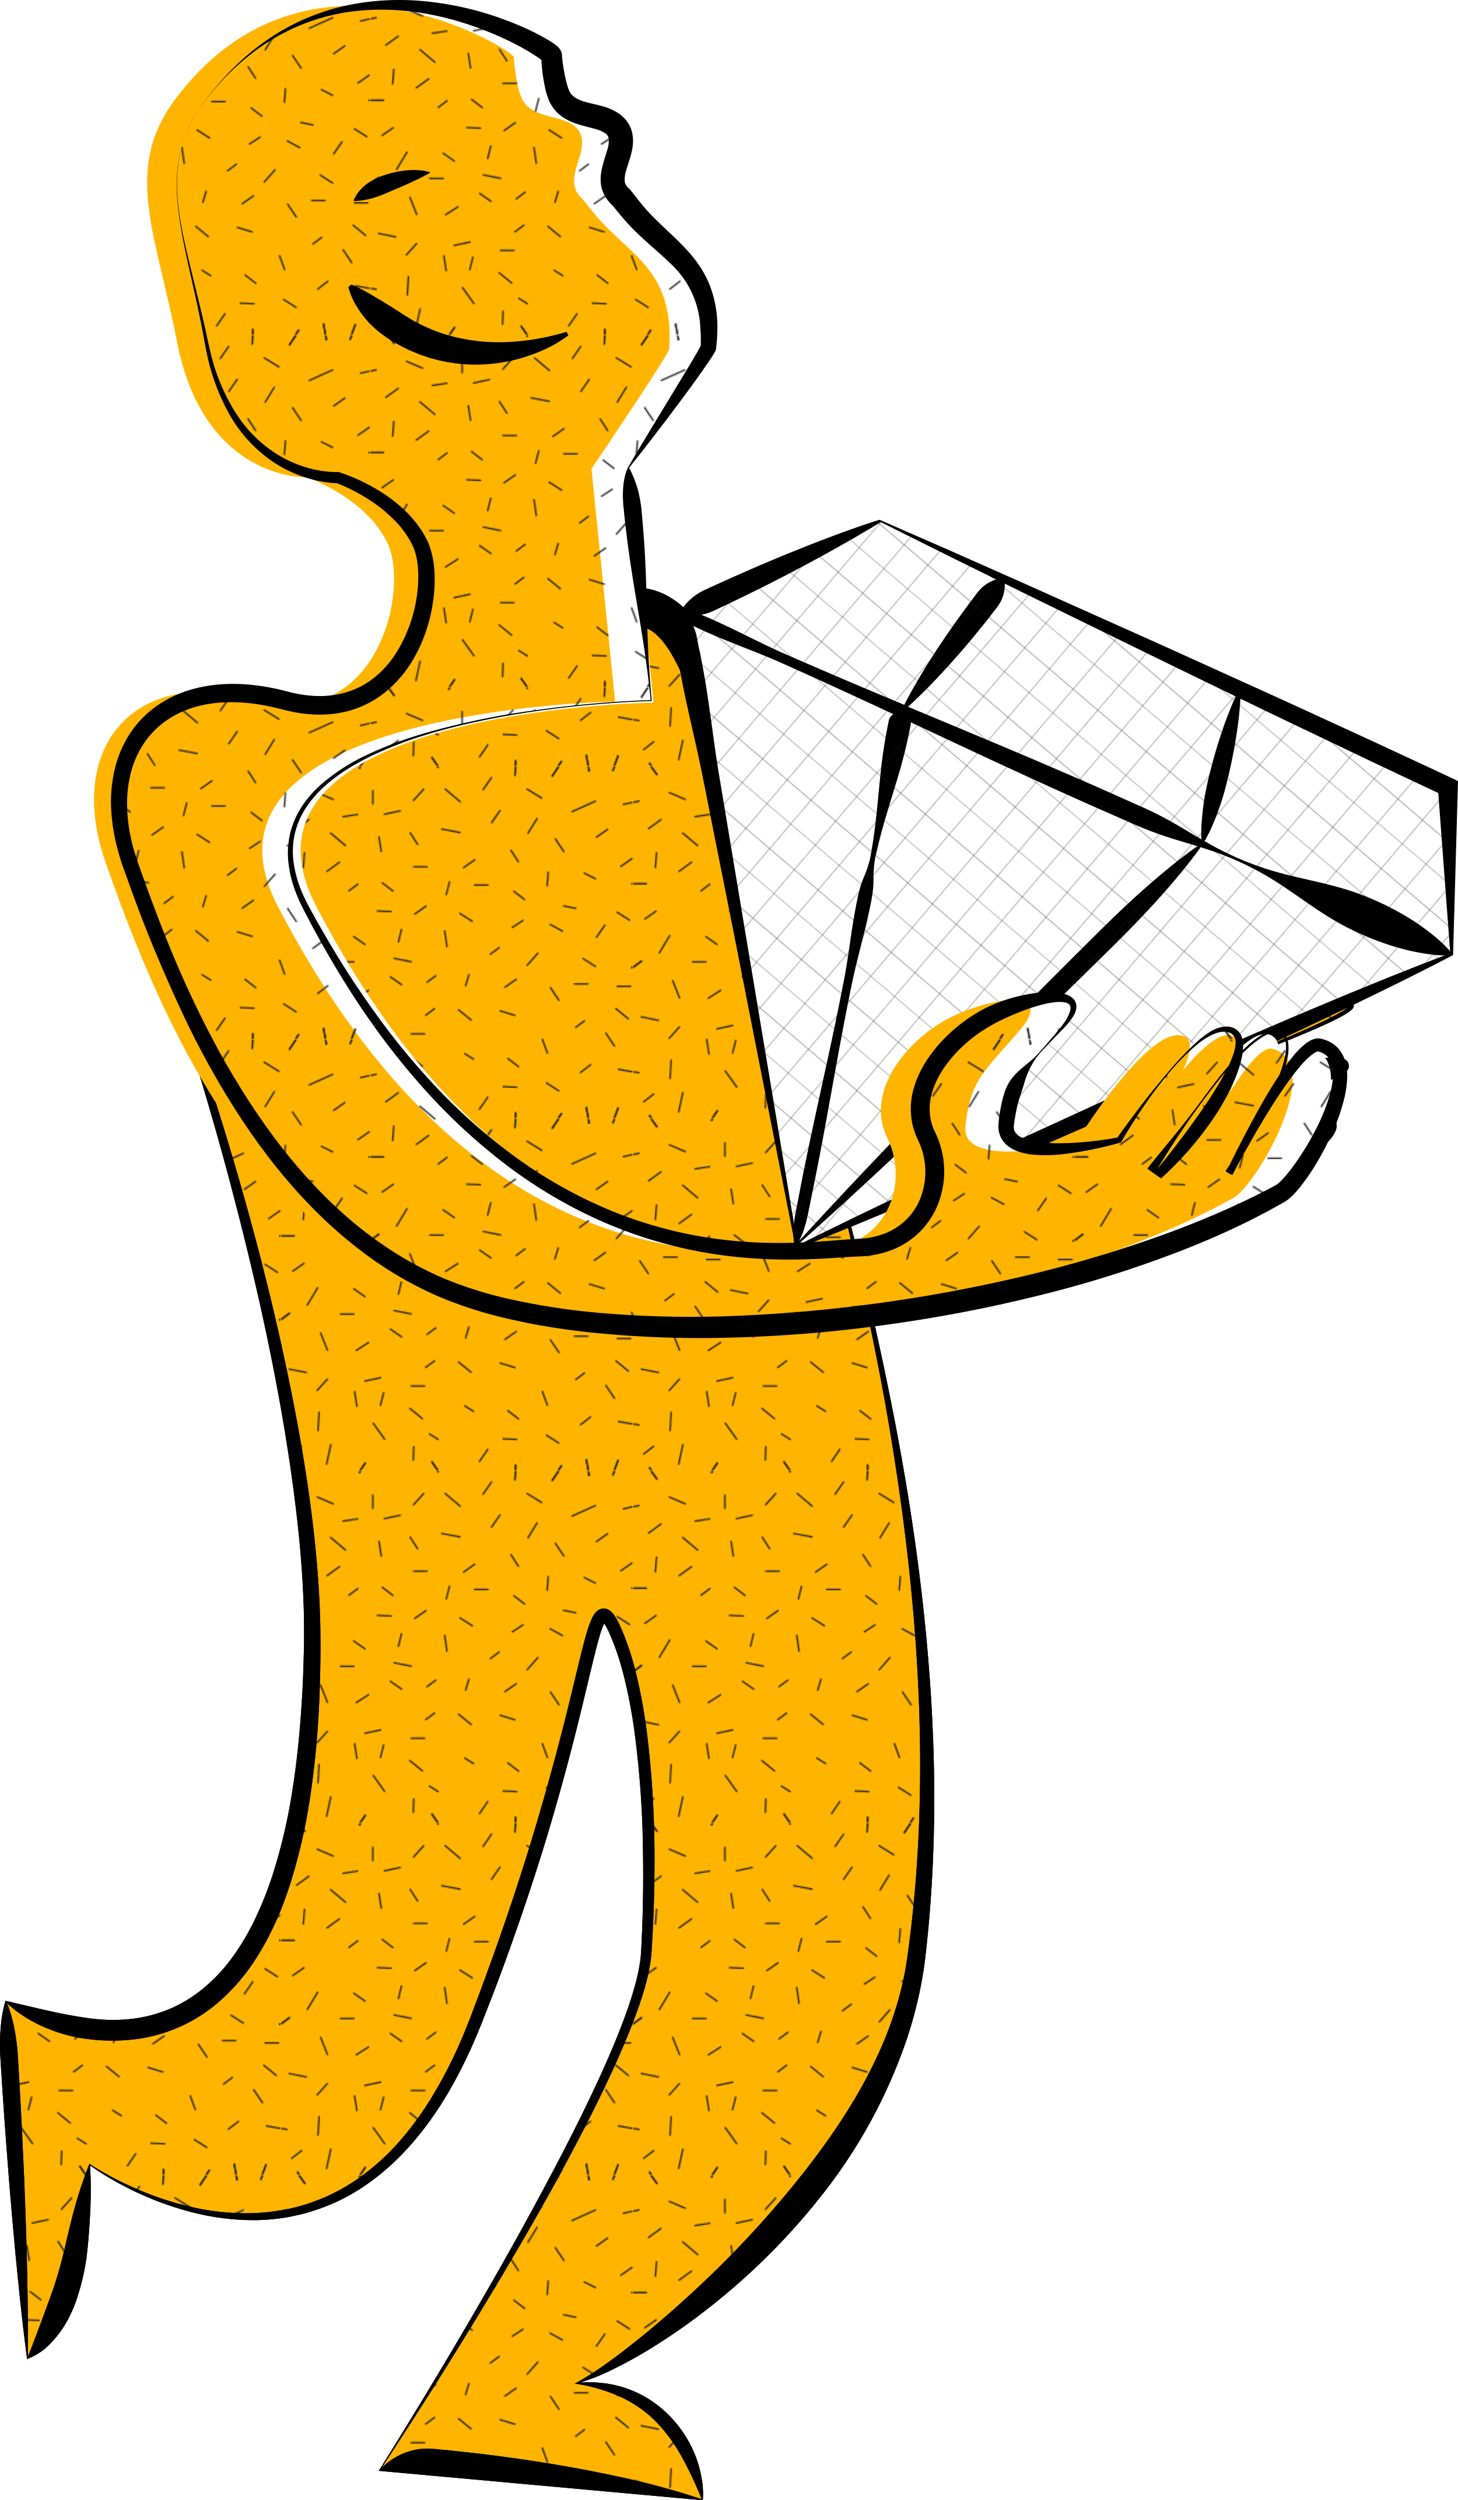
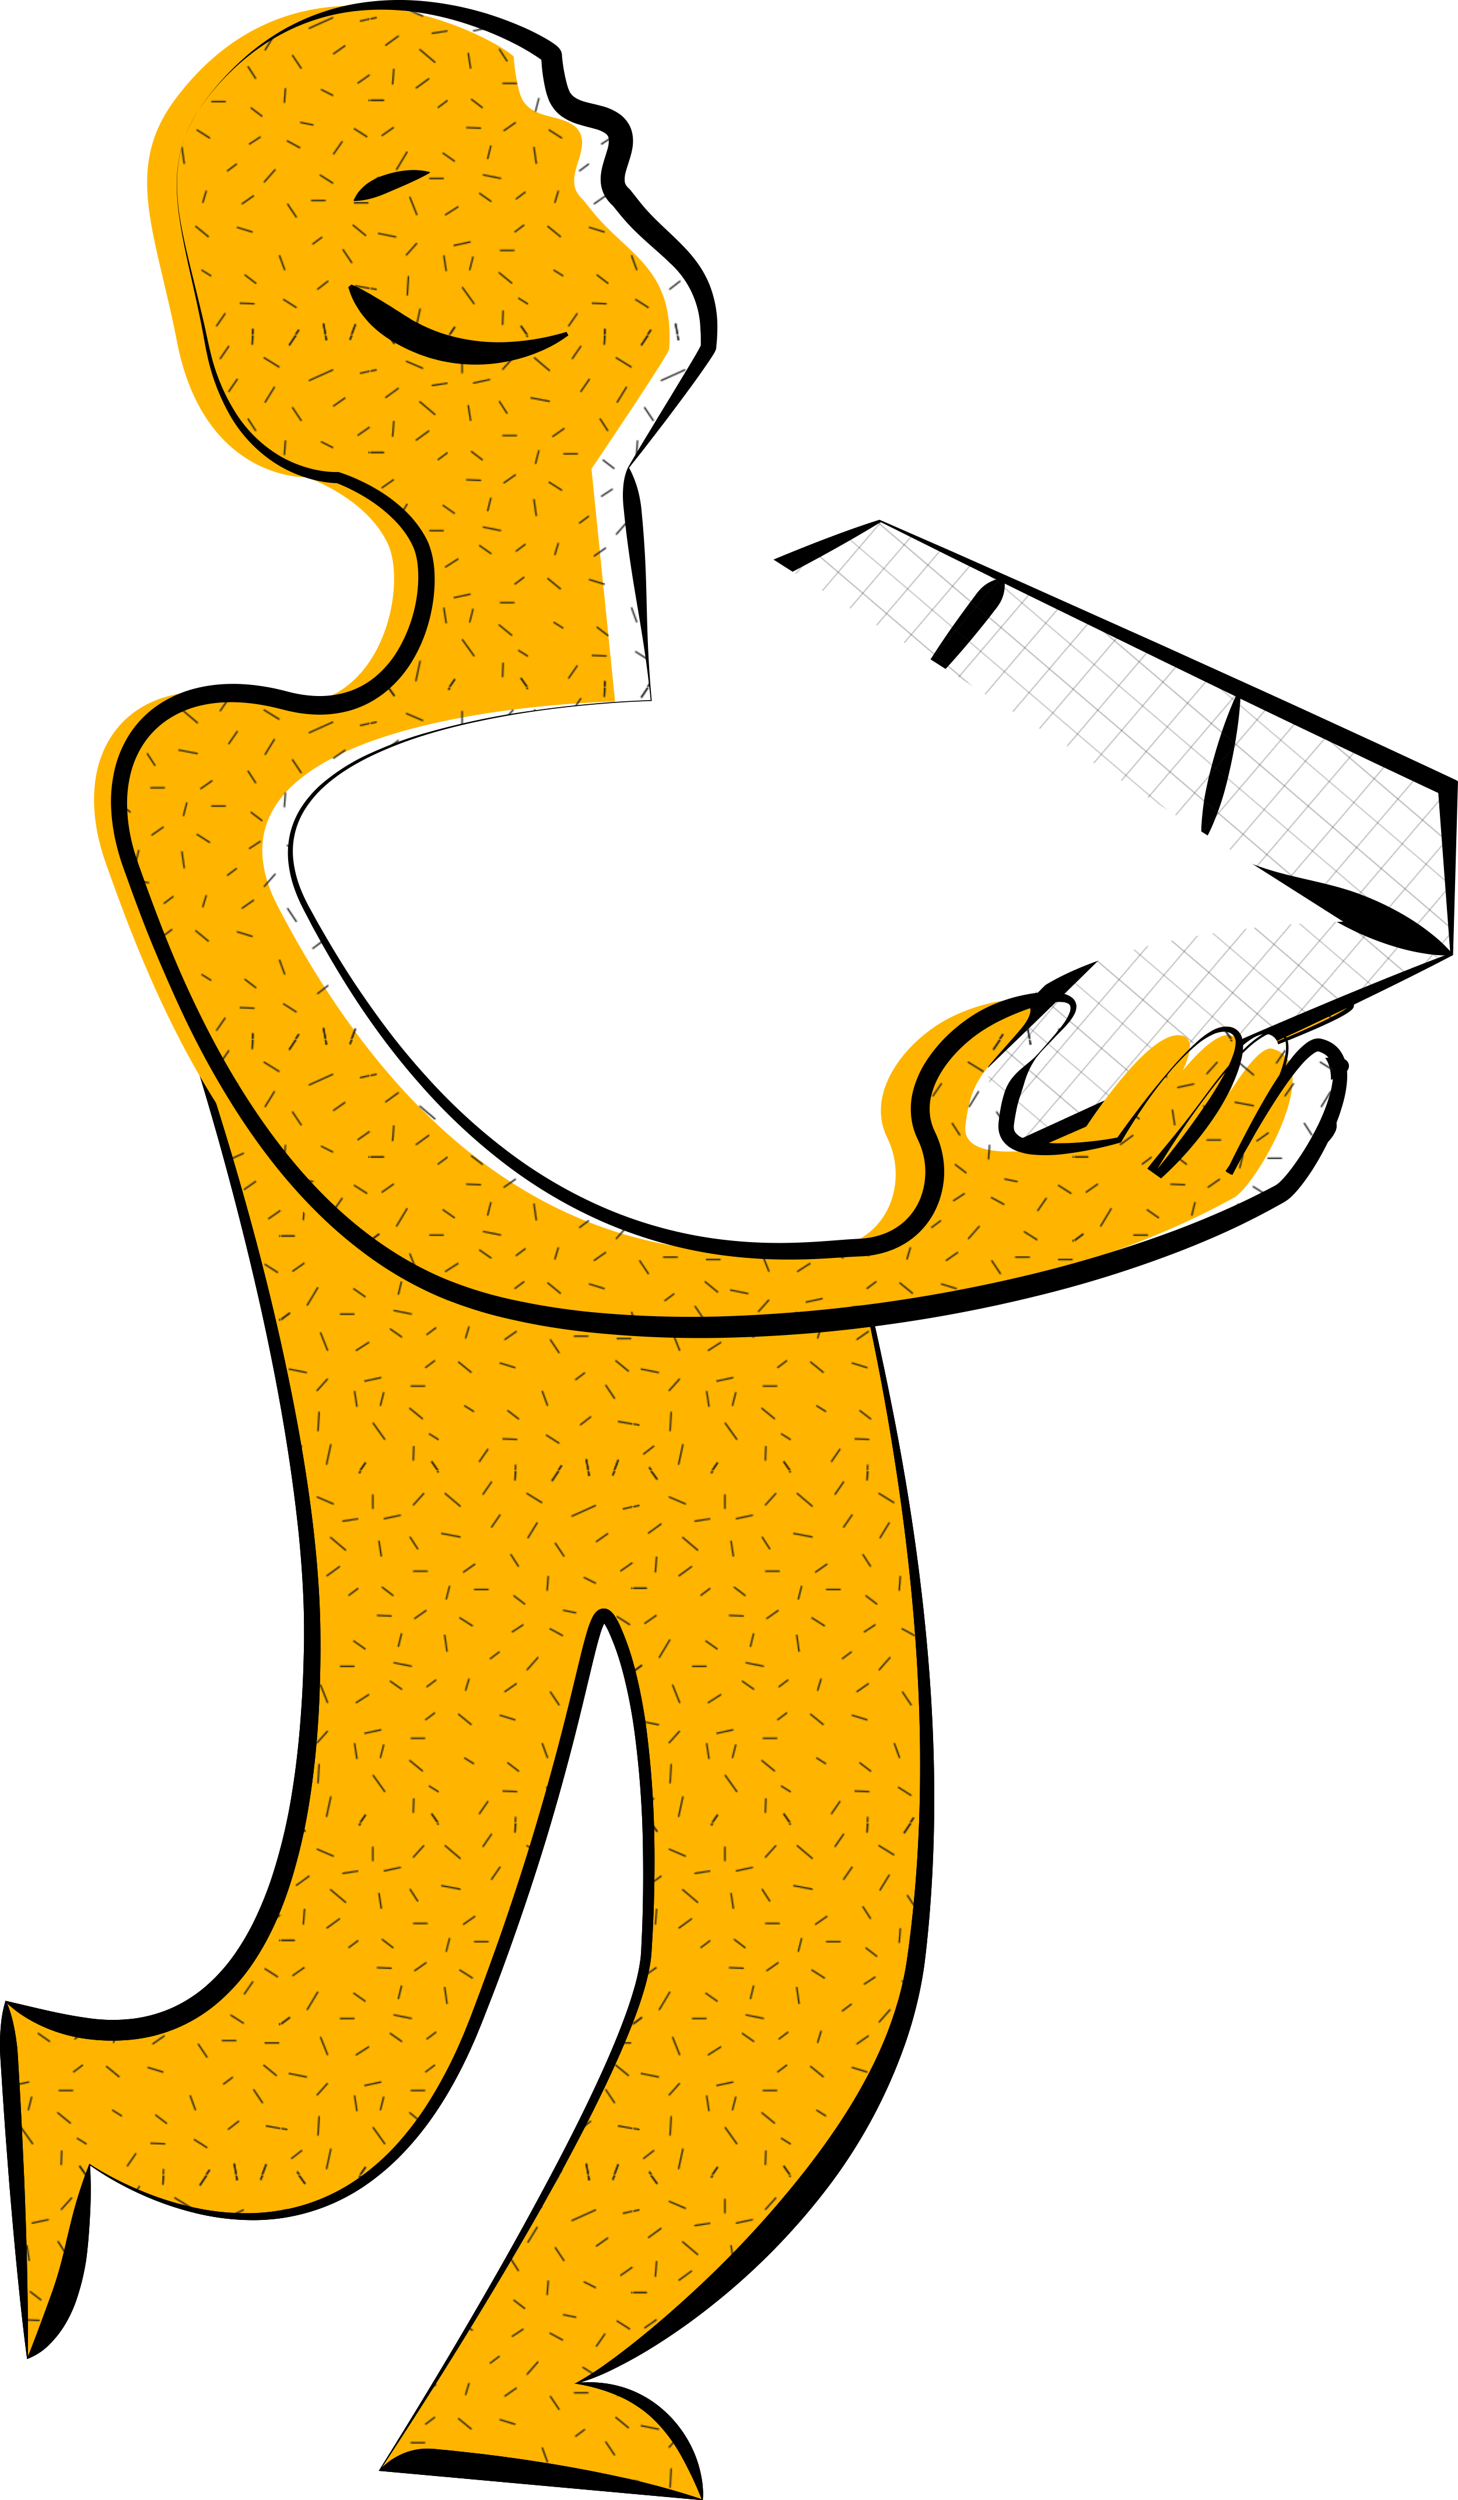
<svg xmlns="http://www.w3.org/2000/svg" viewBox="0 0 703.75 1206.32">
  <defs>
    <style>.cls-1,.cls-2,.cls-3{fill:none;}.cls-2,.cls-3{stroke:#1d1d1b;}.cls-2{stroke-width:0.3px;}.cls-3{stroke-width:1.22px;}.cls-4{fill:#ffb500;}.cls-5{fill:url(#Nueva_muestra_de_motivo_8);}.cls-6,.cls-9{fill:#fff;}.cls-7{fill:url(#Líneas_cuadrícula_1_cm);}.cls-8{fill:url(#Sombreado);}.cls-9{stroke:#fff;stroke-miterlimit:10;}.cls-10{fill:url(#Nueva_muestra_de_motivo_8-5);}</style>
    <pattern id="Nueva_muestra_de_motivo_8" data-name="Nueva muestra de motivo 8" width="292.19" height="292.19" patternTransform="translate(135.82 -309.8) scale(0.58)" patternUnits="userSpaceOnUse" viewBox="0 0 292.19 292.19">
      <rect class="cls-1" width="292.19" height="292.19" />
      <line class="cls-3" x1="275.81" y1="295.63" x2="280.33" y2="283.62" />
      <line class="cls-3" x1="256.18" y1="296.19" x2="253.64" y2="282.89" />
-       <line class="cls-3" x1="194.44" y1="299.65" x2="194.9" y2="287.49" />
      <line class="cls-3" x1="130.73" y1="293.17" x2="124.95" y2="284.83" />
      <line class="cls-3" x1="64.71" y1="293.71" x2="70.09" y2="285.79" />
      <line class="cls-3" x1="19.83" y1="299.12" x2="13.08" y2="289.73" />
      <line class="cls-3" x1="225.12" y1="300.38" x2="233.24" y2="288.2" />
      <line class="cls-3" x1="303.35" y1="97.4" x2="291.18" y2="97.4" />
      <line class="cls-3" x1="299.29" y1="161.31" x2="291.18" y2="167.4" />
      <line class="cls-3" x1="23.33" y1="43.63" x2="12.17" y2="51.74" />
      <line class="cls-3" x1="17.25" y1="271.9" x2="8.12" y2="279" />
      <line class="cls-3" x1="297.26" y1="28.41" x2="284.07" y2="31.45" />
      <line class="cls-3" x1="292.19" y1="76.09" x2="282.04" y2="83.19" />
      <line class="cls-3" x1="303.35" y1="97.4" x2="291.18" y2="97.4" />
      <line class="cls-3" x1="290.16" y1="127.83" x2="279" y2="120.73" />
      <line class="cls-3" x1="299.29" y1="161.31" x2="291.18" y2="167.4" />
      <line class="cls-3" x1="289.15" y1="210.01" x2="277.99" y2="200.88" />
      <line class="cls-3" x1="297.26" y1="254.65" x2="280.02" y2="251.61" />
      <line class="cls-3" x1="257.7" y1="247.55" x2="248.56" y2="254.65" />
      <line class="cls-3" x1="291.18" y1="182.62" x2="279" y2="182.62" />
      <line class="cls-3" x1="235.38" y1="71.02" x2="227.7" y2="59.56" />
      <line class="cls-3" x1="113.63" y1="64.93" x2="106.92" y2="54.53" />
      <line class="cls-3" x1="174.67" y1="46.9" x2="182.19" y2="36.02" />
      <line class="cls-3" x1="275.81" y1="295.63" x2="280.33" y2="283.62" />
      <line class="cls-3" x1="256.18" y1="296.19" x2="253.64" y2="282.89" />
      <line class="cls-3" x1="231.32" y1="194.79" x2="223.64" y2="183.33" />
      <line class="cls-3" x1="197.45" y1="79.4" x2="190.74" y2="68.99" />
      <line class="cls-3" x1="194.44" y1="299.65" x2="194.9" y2="287.49" />
      <line class="cls-3" x1="164.52" y1="285.32" x2="172.05" y2="274.44" />
      <line class="cls-3" x1="130.73" y1="293.17" x2="124.95" y2="284.83" />
      <line class="cls-3" x1="204.19" y1="165.53" x2="213.74" y2="154.72" />
      <line class="cls-3" x1="64.71" y1="293.71" x2="70.09" y2="285.79" />
      <line class="cls-3" x1="37.53" y1="287.61" x2="41.22" y2="270.49" />
      <line class="cls-3" x1="19.83" y1="299.12" x2="13.08" y2="289.73" />
      <line class="cls-3" x1="109.74" y1="284.25" x2="110.21" y2="272.09" />
      <line class="cls-3" x1="29.42" y1="21.31" x2="43.63" y2="27.39" />
      <line class="cls-3" x1="18.26" y1="84.21" x2="19.28" y2="71.02" />
      <line class="cls-3" x1="32.47" y1="177.55" x2="38.55" y2="192.76" />
      <line class="cls-3" x1="21.31" y1="155.23" x2="30.44" y2="140.01" />
      <line class="cls-3" x1="118.7" y1="18.26" x2="109.57" y2="28.41" />
      <line class="cls-3" x1="135.95" y1="18.26" x2="149.14" y2="29.42" />
      <line class="cls-3" x1="203.92" y1="18.26" x2="217.11" y2="26.38" />
      <line class="cls-3" x1="213.06" y1="42.61" x2="204.94" y2="55.8" />
      <line class="cls-3" x1="241.46" y1="37.54" x2="261.75" y2="28.41" />
      <line class="cls-3" x1="271.9" y1="51.74" x2="261.75" y2="58.84" />
      <line class="cls-3" x1="76.09" y1="19.28" x2="76.09" y2="31.45" />
      <line class="cls-3" x1="63.92" y1="39.57" x2="50.73" y2="41.6" />
      <line class="cls-3" x1="81.16" y1="57.83" x2="83.19" y2="71.02" />
      <line class="cls-3" x1="85.22" y1="39.57" x2="99.43" y2="36.52" />
      <line class="cls-3" x1="37.54" y1="87.25" x2="48.7" y2="79.13" />
      <line class="cls-3" x1="30.44" y1="259.72" x2="31.45" y2="243.49" />
      <line class="cls-3" x1="29.42" y1="226.24" x2="38.55" y2="216.1" />
      <line class="cls-3" x1="86.24" y1="266.83" x2="76.09" y2="252.62" />
      <line class="cls-3" x1="120.73" y1="115.66" x2="110.59" y2="122.76" />
      <line class="cls-3" x1="234.36" y1="136.96" x2="223.2" y2="130.88" />
      <line class="cls-3" x1="108.56" y1="162.33" x2="93.34" y2="159.28" />
      <line class="cls-3" x1="127.83" y1="200.88" x2="119.72" y2="206.97" />
      <line class="cls-3" x1="117.69" y1="249.58" x2="106.53" y2="240.45" />
      <line class="cls-3" x1="130.88" y1="266.83" x2="122.76" y2="261.75" />
      <line class="cls-3" x1="119.72" y1="222.19" x2="107.54" y2="222.19" />
      <line class="cls-3" x1="161.31" y1="77.11" x2="151.17" y2="84.21" />
      <line class="cls-3" x1="172.47" y1="98.41" x2="160.3" y2="98.41" />
      <line class="cls-3" x1="159.28" y1="128.85" x2="148.12" y2="121.75" />
      <line class="cls-3" x1="156.24" y1="172.47" x2="153.2" y2="182.62" />
      <line class="cls-3" x1="158.27" y1="211.03" x2="147.11" y2="201.9" />
      <line class="cls-3" x1="160.3" y1="243.49" x2="152.18" y2="238.42" />
      <line class="cls-3" x1="255.56" y1="180.66" x2="243.38" y2="180.66" />
      <line class="cls-3" x1="90.3" y1="174.5" x2="100.44" y2="181.6" />
      <line class="cls-3" x1="109.57" y1="83.19" x2="121.75" y2="83.19" />
      <line class="cls-3" x1="59.86" y1="141.02" x2="70" y2="148.12" />
      <line class="cls-3" x1="48.7" y1="162.33" x2="60.87" y2="162.33" />
      <line class="cls-3" x1="61.89" y1="192.76" x2="73.05" y2="185.66" />
      <line class="cls-3" x1="191.75" y1="133.92" x2="201.43" y2="127.59" />
      <line class="cls-3" x1="193.12" y1="103.37" x2="202.79" y2="110.76" />
      <line class="cls-3" x1="222.08" y1="87.19" x2="221.17" y2="99.43" />
      <line class="cls-3" x1="183.98" y1="266.07" x2="196.35" y2="266.58" />
      <line class="cls-3" x1="188.05" y1="242.36" x2="197.72" y2="249.75" />
      <line class="cls-3" x1="217" y1="226.18" x2="221.56" y2="238.6" />
      <line class="cls-3" x1="195.81" y1="176.53" x2="185.66" y2="183.63" />
      <line class="cls-3" x1="194.79" y1="206.97" x2="181.6" y2="202.91" />
      <line class="cls-3" x1="231.32" y1="269.87" x2="220.16" y2="262.77" />
      <line class="cls-3" x1="261.75" y1="166.39" x2="250.59" y2="159.28" />
      <line class="cls-3" x1="252.62" y1="211.03" x2="244.51" y2="217.11" />
      <line class="cls-3" x1="79.48" y1="119.97" x2="91.86" y2="120.49" />
      <line class="cls-3" x1="83.55" y1="96.26" x2="93.22" y2="103.65" />
      <line class="cls-3" x1="234.36" y1="115.66" x2="245.4" y2="117.86" />
      <line class="cls-3" x1="60.87" y1="226.24" x2="62.9" y2="239.43" />
      <line class="cls-3" x1="68.99" y1="218.13" x2="83.19" y2="215.08" />
      <line class="cls-3" x1="132.91" y1="51.74" x2="149.14" y2="54.79" />
      <line class="cls-3" x1="135.84" y1="136.02" x2="137.87" y2="150.22" />
      <line class="cls-3" x1="261.75" y1="93.34" x2="251.61" y2="88.27" />
      <line class="cls-3" x1="40.58" y1="54.79" x2="53.77" y2="65.95" />
      <line class="cls-3" x1="19.28" y1="119.72" x2="9.13" y2="126.82" />
      <line class="cls-3" x1="63.92" y1="97.4" x2="55.8" y2="103.48" />
      <line class="cls-3" x1="167.57" y1="19.51" x2="175.09" y2="8.62" />
      <line class="cls-3" x1="261.92" y1="142.27" x2="269.44" y2="131.38" />
      <line class="cls-3" x1="137.13" y1="106.76" x2="140.01" y2="95.37" />
      <line class="cls-3" x1="82.34" y1="238.65" x2="85.22" y2="227.26" />
      <line class="cls-3" x1="128.85" y1="173.49" x2="120.73" y2="179.58" />
      <line class="cls-3" x1="11.16" y1="97.4" x2="-1.01" y2="97.4" />
      <line class="cls-3" x1="7.1" y1="161.31" x2="-1.01" y2="167.4" />
      <line class="cls-3" x1="275.81" y1="3.44" x2="280.33" y2="-8.57" />
      <line class="cls-3" x1="256.18" y1="3.99" x2="253.64" y2="-9.3" />
      <line class="cls-3" x1="194.44" y1="7.46" x2="194.9" y2="-4.7" />
      <line class="cls-3" x1="130.73" y1="0.98" x2="124.95" y2="-7.36" />
      <line class="cls-3" x1="64.71" y1="1.52" x2="70.09" y2="-6.4" />
      <line class="cls-3" x1="19.83" y1="6.93" x2="13.08" y2="-2.46" />
      <line class="cls-3" x1="21.31" y1="211.03" x2="6.09" y2="207.98" />
      <line class="cls-3" x1="277.45" y1="232.7" x2="269.76" y2="221.24" />
      <line class="cls-3" x1="97.29" y1="146.17" x2="100.06" y2="134.85" />
      <line class="cls-3" x1="181.6" y1="150.15" x2="173.49" y2="156.24" />
      <line class="cls-3" x1="225.12" y1="8.19" x2="233.24" y2="-3.99" />
      <line class="cls-3" x1="225.12" y1="300.38" x2="233.24" y2="288.2" />
      <line class="cls-3" x1="5.07" y1="28.41" x2="-8.12" y2="31.45" />
      <line class="cls-3" y1="76.09" x2="-10.15" y2="83.19" />
      <line class="cls-3" x1="11.16" y1="97.4" x2="-1.01" y2="97.4" />
      <line class="cls-3" x1="7.1" y1="161.31" x2="-1.01" y2="167.4" />
      <line class="cls-3" x1="5.07" y1="254.65" x2="-12.17" y2="251.61" />
      <line class="cls-3" x1="275.81" y1="3.44" x2="280.33" y2="-8.57" />
      <line class="cls-3" x1="256.18" y1="3.99" x2="253.64" y2="-9.3" />
      <line class="cls-3" x1="194.44" y1="7.46" x2="194.9" y2="-4.7" />
      <line class="cls-3" x1="130.73" y1="0.98" x2="124.95" y2="-7.36" />
      <line class="cls-3" x1="64.71" y1="1.52" x2="70.09" y2="-6.4" />
      <line class="cls-3" x1="19.83" y1="6.93" x2="13.08" y2="-2.47" />
      <line class="cls-3" x1="225.12" y1="8.19" x2="233.24" y2="-3.99" />
    </pattern>
    <pattern id="Líneas_cuadrícula_1_cm" data-name="Líneas cuadrícula 1 cm" width="56.69" height="56.69" patternTransform="matrix(0.41, 0.35, -0.35, 0.41, 28.56, 66.02)" patternUnits="userSpaceOnUse" viewBox="0 0 56.69 56.69">
      <rect class="cls-1" width="56.69" height="56.69" />
      <line class="cls-2" x1="42.52" y1="113.63" x2="42.52" y2="56.44" />
      <line class="cls-2" x1="14.17" y1="56.44" x2="14.17" y2="113.63" />
      <line class="cls-2" x1="113.63" y1="14.17" x2="56.44" y2="14.17" />
      <line class="cls-2" x1="56.44" y1="42.52" x2="113.63" y2="42.52" />
      <line class="cls-2" x1="56.94" y1="14.17" x2="-0.25" y2="14.17" />
      <line class="cls-2" x1="-0.25" y1="42.52" x2="56.94" y2="42.52" />
      <line class="cls-2" x1="42.52" y1="56.94" x2="42.52" y2="-0.25" />
      <line class="cls-2" x1="14.17" y1="-0.25" x2="14.17" y2="56.94" />
      <line class="cls-2" x1="0.25" y1="14.17" x2="-56.94" y2="14.17" />
      <line class="cls-2" x1="-56.94" y1="42.52" x2="0.25" y2="42.52" />
      <line class="cls-2" x1="42.52" y1="0.25" x2="42.52" y2="-56.94" />
      <line class="cls-2" x1="14.17" y1="-56.94" x2="14.17" y2="0.25" />
    </pattern>
    <pattern id="Sombreado" data-name="Sombreado" width="72" height="72" patternTransform="translate(-2119.26 -1726.15) rotate(-1.35) scale(0.73)" patternUnits="userSpaceOnUse" viewBox="0 0 72 72">
      <rect class="cls-1" width="72" height="72" />
      <line class="cls-2" x1="67.96" y1="72.85" x2="69.08" y2="69.89" />
      <line class="cls-2" x1="63.13" y1="72.98" x2="62.5" y2="69.71" />
      <line class="cls-2" x1="47.91" y1="73.84" x2="48.03" y2="70.84" />
      <line class="cls-2" x1="32.21" y1="72.24" x2="30.79" y2="70.19" />
      <line class="cls-2" x1="15.95" y1="72.38" x2="17.27" y2="70.42" />
      <line class="cls-2" x1="4.89" y1="73.71" x2="3.22" y2="71.39" />
      <line class="cls-2" x1="55.47" y1="74.02" x2="57.47" y2="71.02" />
      <line class="cls-2" x1="74.75" y1="24" x2="71.75" y2="24" />
      <line class="cls-2" x1="73.75" y1="39.75" x2="71.75" y2="41.25" />
      <line class="cls-2" x1="5.75" y1="10.75" x2="3" y2="12.75" />
      <line class="cls-2" x1="4.25" y1="67" x2="2" y2="68.75" />
      <line class="cls-2" x1="73.25" y1="7" x2="70" y2="7.75" />
      <line class="cls-2" x1="72" y1="18.75" x2="69.5" y2="20.5" />
      <line class="cls-2" x1="74.75" y1="24" x2="71.75" y2="24" />
      <line class="cls-2" x1="71.5" y1="31.5" x2="68.75" y2="29.75" />
      <line class="cls-2" x1="73.75" y1="39.75" x2="71.75" y2="41.25" />
      <line class="cls-2" x1="71.25" y1="51.75" x2="68.5" y2="49.5" />
      <line class="cls-2" x1="73.25" y1="62.75" x2="69" y2="62" />
      <line class="cls-2" x1="63.5" y1="61" x2="61.25" y2="62.75" />
      <line class="cls-2" x1="71.75" y1="45" x2="68.75" y2="45" />
      <line class="cls-2" x1="58" y1="17.5" x2="56.11" y2="14.68" />
      <line class="cls-2" x1="28" y1="16" x2="26.35" y2="13.44" />
      <line class="cls-2" x1="43.04" y1="11.56" x2="44.89" y2="8.88" />
      <line class="cls-2" x1="67.96" y1="72.85" x2="69.08" y2="69.89" />
      <line class="cls-2" x1="63.13" y1="72.98" x2="62.5" y2="69.71" />
      <line class="cls-2" x1="57" y1="48" x2="55.11" y2="45.18" />
      <line class="cls-2" x1="48.65" y1="19.56" x2="47" y2="17" />
      <line class="cls-2" x1="47.91" y1="73.84" x2="48.03" y2="70.84" />
      <line class="cls-2" x1="40.54" y1="70.31" x2="42.39" y2="67.63" />
      <line class="cls-2" x1="32.21" y1="72.24" x2="30.79" y2="70.19" />
      <line class="cls-2" x1="50.32" y1="40.79" x2="52.67" y2="38.13" />
      <line class="cls-2" x1="15.95" y1="72.38" x2="17.27" y2="70.42" />
      <line class="cls-2" x1="9.25" y1="70.87" x2="10.16" y2="66.65" />
      <line class="cls-2" x1="4.89" y1="73.71" x2="3.22" y2="71.39" />
      <line class="cls-2" x1="27.04" y1="70.04" x2="27.16" y2="67.05" />
      <line class="cls-2" x1="7.25" y1="5.25" x2="10.75" y2="6.75" />
      <line class="cls-2" x1="4.5" y1="20.75" x2="4.75" y2="17.5" />
      <line class="cls-2" x1="8" y1="43.75" x2="9.5" y2="47.5" />
      <line class="cls-2" x1="5.25" y1="38.25" x2="7.5" y2="34.5" />
      <line class="cls-2" x1="29.25" y1="4.5" x2="27" y2="7" />
      <line class="cls-2" x1="33.5" y1="4.5" x2="36.75" y2="7.25" />
      <line class="cls-2" x1="50.25" y1="4.5" x2="53.5" y2="6.5" />
      <line class="cls-2" x1="52.5" y1="10.5" x2="50.5" y2="13.75" />
      <line class="cls-2" x1="59.5" y1="9.25" x2="64.5" y2="7" />
      <line class="cls-2" x1="67" y1="12.75" x2="64.5" y2="14.5" />
      <line class="cls-2" x1="18.75" y1="4.75" x2="18.75" y2="7.75" />
      <line class="cls-2" x1="15.75" y1="9.75" x2="12.5" y2="10.25" />
      <line class="cls-2" x1="20" y1="14.25" x2="20.5" y2="17.5" />
      <line class="cls-2" x1="21" y1="9.75" x2="24.5" y2="9" />
      <line class="cls-2" x1="9.25" y1="21.5" x2="12" y2="19.5" />
      <line class="cls-2" x1="7.5" y1="64" x2="7.75" y2="60" />
      <line class="cls-2" x1="7.25" y1="55.75" x2="9.5" y2="53.25" />
      <line class="cls-2" x1="21.25" y1="65.75" x2="18.75" y2="62.25" />
      <line class="cls-2" x1="29.75" y1="28.5" x2="27.25" y2="30.25" />
      <line class="cls-2" x1="57.75" y1="33.75" x2="55" y2="32.25" />
      <line class="cls-2" x1="26.75" y1="40" x2="23" y2="39.25" />
      <line class="cls-2" x1="31.5" y1="49.5" x2="29.5" y2="51" />
      <line class="cls-2" x1="29" y1="61.5" x2="26.25" y2="59.25" />
      <line class="cls-2" x1="32.25" y1="65.75" x2="30.25" y2="64.5" />
      <line class="cls-2" x1="29.5" y1="54.75" x2="26.5" y2="54.75" />
      <line class="cls-2" x1="39.75" y1="19" x2="37.25" y2="20.75" />
      <line class="cls-2" x1="42.5" y1="24.25" x2="39.5" y2="24.25" />
      <line class="cls-2" x1="39.25" y1="31.75" x2="36.5" y2="30" />
      <line class="cls-2" x1="38.5" y1="42.5" x2="37.75" y2="45" />
      <line class="cls-2" x1="39" y1="52" x2="36.25" y2="49.75" />
      <line class="cls-2" x1="39.5" y1="60" x2="37.5" y2="58.75" />
      <line class="cls-2" x1="62.97" y1="44.52" x2="59.97" y2="44.52" />
      <line class="cls-2" x1="22.25" y1="43" x2="24.75" y2="44.75" />
      <line class="cls-2" x1="27" y1="20.5" x2="30" y2="20.5" />
      <line class="cls-2" x1="14.75" y1="34.75" x2="17.25" y2="36.5" />
      <line class="cls-2" x1="12" y1="40" x2="15" y2="40" />
      <line class="cls-2" x1="15.25" y1="47.5" x2="18" y2="45.75" />
      <line class="cls-2" x1="47.25" y1="33" x2="49.63" y2="31.44" />
      <line class="cls-2" x1="47.59" y1="25.47" x2="49.97" y2="27.29" />
      <line class="cls-2" x1="54.72" y1="21.48" x2="54.5" y2="24.5" />
      <line class="cls-2" x1="45.34" y1="65.56" x2="48.38" y2="65.69" />
      <line class="cls-2" x1="46.34" y1="59.72" x2="48.72" y2="61.54" />
      <line class="cls-2" x1="53.47" y1="55.73" x2="54.6" y2="58.79" />
      <line class="cls-2" x1="48.25" y1="43.5" x2="45.75" y2="45.25" />
      <line class="cls-2" x1="48" y1="51" x2="44.75" y2="50" />
      <line class="cls-2" x1="57" y1="66.5" x2="54.25" y2="64.75" />
      <line class="cls-2" x1="64.5" y1="41" x2="61.75" y2="39.25" />
      <line class="cls-2" x1="62.25" y1="52" x2="60.25" y2="53.5" />
      <line class="cls-2" x1="19.59" y1="29.56" x2="22.63" y2="29.69" />
      <line class="cls-2" x1="20.59" y1="23.72" x2="22.97" y2="25.54" />
      <line class="cls-2" x1="57.75" y1="28.5" x2="60.47" y2="29.04" />
      <line class="cls-2" x1="15" y1="55.75" x2="15.5" y2="59" />
      <line class="cls-2" x1="17" y1="53.75" x2="20.5" y2="53" />
      <line class="cls-2" x1="32.75" y1="12.75" x2="36.75" y2="13.5" />
      <line class="cls-2" x1="33.47" y1="33.52" x2="33.97" y2="37.02" />
      <line class="cls-2" x1="64.5" y1="23" x2="62" y2="21.75" />
      <line class="cls-2" x1="10" y1="13.5" x2="13.25" y2="16.25" />
      <line class="cls-2" x1="4.75" y1="29.5" x2="2.25" y2="31.25" />
      <line class="cls-2" x1="15.75" y1="24" x2="13.75" y2="25.5" />
      <line class="cls-2" x1="41.29" y1="4.81" x2="43.14" y2="2.13" />
      <line class="cls-2" x1="64.54" y1="35.06" x2="66.39" y2="32.38" />
      <line class="cls-2" x1="33.79" y1="26.31" x2="34.5" y2="23.5" />
      <line class="cls-2" x1="20.29" y1="58.81" x2="21" y2="56" />
      <line class="cls-2" x1="31.75" y1="42.75" x2="29.75" y2="44.25" />
      <line class="cls-2" x1="2.75" y1="24" x2="-0.25" y2="24" />
      <line class="cls-2" x1="1.75" y1="39.75" x2="-0.25" y2="41.25" />
      <line class="cls-2" x1="67.96" y1="0.85" x2="69.08" y2="-2.11" />
      <line class="cls-2" x1="63.13" y1="0.98" x2="62.5" y2="-2.29" />
      <line class="cls-2" x1="47.91" y1="1.84" x2="48.03" y2="-1.16" />
      <line class="cls-2" x1="32.21" y1="0.24" x2="30.79" y2="-1.81" />
      <line class="cls-2" x1="15.95" y1="0.38" x2="17.27" y2="-1.58" />
      <line class="cls-2" x1="4.89" y1="1.71" x2="3.22" y2="-0.61" />
      <line class="cls-2" x1="5.25" y1="52" x2="1.5" y2="51.25" />
      <line class="cls-2" x1="68.37" y1="57.34" x2="66.47" y2="54.52" />
      <line class="cls-2" x1="23.97" y1="36.02" x2="24.66" y2="33.23" />
      <line class="cls-2" x1="44.75" y1="37" x2="42.75" y2="38.5" />
      <line class="cls-2" x1="55.47" y1="2.02" x2="57.47" y2="-0.98" />
      <line class="cls-2" x1="55.47" y1="74.02" x2="57.47" y2="71.02" />
      <line class="cls-2" x1="1.25" y1="7" x2="-2" y2="7.75" />
      <line class="cls-2" y1="18.75" x2="-2.5" y2="20.5" />
      <line class="cls-2" x1="2.75" y1="24" x2="-0.25" y2="24" />
      <line class="cls-2" x1="1.75" y1="39.75" x2="-0.25" y2="41.25" />
      <line class="cls-2" x1="1.25" y1="62.75" x2="-3" y2="62" />
      <line class="cls-2" x1="67.96" y1="0.85" x2="69.08" y2="-2.11" />
      <line class="cls-2" x1="63.13" y1="0.98" x2="62.5" y2="-2.29" />
      <line class="cls-2" x1="47.91" y1="1.84" x2="48.03" y2="-1.16" />
      <line class="cls-2" x1="32.21" y1="0.24" x2="30.79" y2="-1.81" />
      <line class="cls-2" x1="15.95" y1="0.38" x2="17.27" y2="-1.58" />
      <line class="cls-2" x1="4.89" y1="1.71" x2="3.22" y2="-0.61" />
      <line class="cls-2" x1="55.47" y1="2.02" x2="57.47" y2="-0.98" />
    </pattern>
    <pattern id="Nueva_muestra_de_motivo_8-5" data-name="Nueva muestra de motivo 8" width="292.19" height="292.19" patternTransform="translate(178.92 -347.92) scale(0.58)" patternUnits="userSpaceOnUse" viewBox="0 0 292.19 292.19">
      <rect class="cls-1" width="292.19" height="292.19" />
      <line class="cls-3" x1="275.81" y1="295.63" x2="280.33" y2="283.62" />
      <line class="cls-3" x1="256.18" y1="296.19" x2="253.64" y2="282.89" />
      <line class="cls-3" x1="194.44" y1="299.65" x2="194.9" y2="287.49" />
      <line class="cls-3" x1="130.73" y1="293.17" x2="124.95" y2="284.83" />
      <line class="cls-3" x1="64.71" y1="293.71" x2="70.09" y2="285.79" />
      <line class="cls-3" x1="19.83" y1="299.12" x2="13.08" y2="289.73" />
      <line class="cls-3" x1="225.12" y1="300.38" x2="233.24" y2="288.2" />
      <line class="cls-3" x1="303.35" y1="97.4" x2="291.18" y2="97.4" />
      <line class="cls-3" x1="299.29" y1="161.31" x2="291.18" y2="167.4" />
      <line class="cls-3" x1="23.33" y1="43.63" x2="12.17" y2="51.74" />
      <line class="cls-3" x1="17.25" y1="271.9" x2="8.12" y2="279" />
      <line class="cls-3" x1="297.26" y1="28.41" x2="284.07" y2="31.45" />
      <line class="cls-3" x1="292.19" y1="76.09" x2="282.04" y2="83.19" />
      <line class="cls-3" x1="303.35" y1="97.4" x2="291.18" y2="97.4" />
      <line class="cls-3" x1="290.16" y1="127.83" x2="279" y2="120.73" />
      <line class="cls-3" x1="299.29" y1="161.31" x2="291.18" y2="167.4" />
      <line class="cls-3" x1="289.15" y1="210.01" x2="277.99" y2="200.88" />
      <line class="cls-3" x1="297.26" y1="254.65" x2="280.02" y2="251.61" />
      <line class="cls-3" x1="257.7" y1="247.55" x2="248.56" y2="254.65" />
      <line class="cls-3" x1="291.18" y1="182.62" x2="279" y2="182.62" />
      <line class="cls-3" x1="235.38" y1="71.02" x2="227.7" y2="59.56" />
      <line class="cls-3" x1="113.63" y1="64.93" x2="106.92" y2="54.53" />
      <line class="cls-3" x1="174.67" y1="46.9" x2="182.19" y2="36.02" />
      <line class="cls-3" x1="275.81" y1="295.63" x2="280.33" y2="283.62" />
      <line class="cls-3" x1="256.18" y1="296.19" x2="253.64" y2="282.89" />
      <line class="cls-3" x1="231.32" y1="194.79" x2="223.64" y2="183.33" />
      <line class="cls-3" x1="197.45" y1="79.4" x2="190.74" y2="68.99" />
      <line class="cls-3" x1="194.44" y1="299.65" x2="194.9" y2="287.49" />
      <line class="cls-3" x1="164.52" y1="285.32" x2="172.05" y2="274.44" />
      <line class="cls-3" x1="130.73" y1="293.17" x2="124.95" y2="284.83" />
      <line class="cls-3" x1="204.19" y1="165.53" x2="213.74" y2="154.72" />
      <line class="cls-3" x1="64.71" y1="293.71" x2="70.09" y2="285.79" />
      <line class="cls-3" x1="37.53" y1="287.61" x2="41.22" y2="270.49" />
      <line class="cls-3" x1="19.83" y1="299.12" x2="13.08" y2="289.73" />
      <line class="cls-3" x1="109.74" y1="284.25" x2="110.21" y2="272.09" />
      <line class="cls-3" x1="29.42" y1="21.31" x2="43.63" y2="27.39" />
      <line class="cls-3" x1="18.26" y1="84.21" x2="19.28" y2="71.02" />
      <line class="cls-3" x1="32.47" y1="177.55" x2="38.55" y2="192.76" />
      <line class="cls-3" x1="21.31" y1="155.23" x2="30.44" y2="140.01" />
      <line class="cls-3" x1="118.7" y1="18.26" x2="109.57" y2="28.41" />
      <line class="cls-3" x1="135.95" y1="18.26" x2="149.14" y2="29.42" />
      <line class="cls-3" x1="203.92" y1="18.26" x2="217.11" y2="26.38" />
      <line class="cls-3" x1="213.06" y1="42.61" x2="204.94" y2="55.8" />
      <line class="cls-3" x1="241.46" y1="37.54" x2="261.75" y2="28.41" />
      <line class="cls-3" x1="271.9" y1="51.74" x2="261.75" y2="58.84" />
      <line class="cls-3" x1="76.09" y1="19.28" x2="76.09" y2="31.45" />
      <line class="cls-3" x1="63.92" y1="39.57" x2="50.73" y2="41.6" />
      <line class="cls-3" x1="81.16" y1="57.83" x2="83.19" y2="71.02" />
      <line class="cls-3" x1="85.22" y1="39.57" x2="99.43" y2="36.52" />
      <line class="cls-3" x1="37.54" y1="87.25" x2="48.7" y2="79.13" />
      <line class="cls-3" x1="30.44" y1="259.72" x2="31.45" y2="243.49" />
      <line class="cls-3" x1="29.42" y1="226.24" x2="38.55" y2="216.1" />
      <line class="cls-3" x1="86.24" y1="266.83" x2="76.09" y2="252.62" />
      <line class="cls-3" x1="120.73" y1="115.66" x2="110.59" y2="122.76" />
      <line class="cls-3" x1="234.36" y1="136.96" x2="223.2" y2="130.88" />
      <line class="cls-3" x1="108.56" y1="162.33" x2="93.34" y2="159.28" />
      <line class="cls-3" x1="127.83" y1="200.88" x2="119.72" y2="206.97" />
      <line class="cls-3" x1="117.69" y1="249.58" x2="106.53" y2="240.45" />
      <line class="cls-3" x1="130.88" y1="266.83" x2="122.76" y2="261.75" />
      <line class="cls-3" x1="119.72" y1="222.19" x2="107.54" y2="222.19" />
      <line class="cls-3" x1="161.31" y1="77.11" x2="151.17" y2="84.21" />
      <line class="cls-3" x1="172.47" y1="98.41" x2="160.3" y2="98.41" />
      <line class="cls-3" x1="159.28" y1="128.85" x2="148.12" y2="121.75" />
      <line class="cls-3" x1="156.24" y1="172.47" x2="153.2" y2="182.62" />
      <line class="cls-3" x1="158.27" y1="211.03" x2="147.11" y2="201.9" />
      <line class="cls-3" x1="160.3" y1="243.49" x2="152.18" y2="238.42" />
      <line class="cls-3" x1="255.56" y1="180.66" x2="243.38" y2="180.66" />
      <line class="cls-3" x1="90.3" y1="174.5" x2="100.44" y2="181.6" />
      <line class="cls-3" x1="109.57" y1="83.19" x2="121.75" y2="83.19" />
      <line class="cls-3" x1="59.86" y1="141.02" x2="70" y2="148.12" />
      <line class="cls-3" x1="48.7" y1="162.33" x2="60.87" y2="162.33" />
      <line class="cls-3" x1="61.89" y1="192.76" x2="73.05" y2="185.66" />
      <line class="cls-3" x1="191.75" y1="133.92" x2="201.43" y2="127.59" />
      <line class="cls-3" x1="193.12" y1="103.37" x2="202.79" y2="110.76" />
      <line class="cls-3" x1="222.08" y1="87.19" x2="221.17" y2="99.43" />
      <line class="cls-3" x1="183.98" y1="266.07" x2="196.35" y2="266.58" />
      <line class="cls-3" x1="188.05" y1="242.36" x2="197.72" y2="249.75" />
      <line class="cls-3" x1="217" y1="226.18" x2="221.56" y2="238.6" />
      <line class="cls-3" x1="195.81" y1="176.53" x2="185.66" y2="183.63" />
      <line class="cls-3" x1="194.79" y1="206.97" x2="181.6" y2="202.91" />
      <line class="cls-3" x1="231.32" y1="269.87" x2="220.16" y2="262.77" />
      <line class="cls-3" x1="261.75" y1="166.39" x2="250.59" y2="159.28" />
      <line class="cls-3" x1="252.62" y1="211.03" x2="244.51" y2="217.11" />
      <line class="cls-3" x1="79.48" y1="119.97" x2="91.86" y2="120.49" />
      <line class="cls-3" x1="83.55" y1="96.26" x2="93.22" y2="103.65" />
      <line class="cls-3" x1="234.36" y1="115.66" x2="245.4" y2="117.86" />
      <line class="cls-3" x1="60.87" y1="226.24" x2="62.9" y2="239.43" />
      <line class="cls-3" x1="68.99" y1="218.13" x2="83.19" y2="215.08" />
      <line class="cls-3" x1="132.91" y1="51.74" x2="149.14" y2="54.79" />
      <line class="cls-3" x1="135.84" y1="136.02" x2="137.87" y2="150.22" />
      <line class="cls-3" x1="261.75" y1="93.34" x2="251.61" y2="88.27" />
      <line class="cls-3" x1="40.58" y1="54.79" x2="53.77" y2="65.95" />
      <line class="cls-3" x1="19.28" y1="119.72" x2="9.13" y2="126.82" />
      <line class="cls-3" x1="63.92" y1="97.4" x2="55.8" y2="103.48" />
      <line class="cls-3" x1="167.57" y1="19.51" x2="175.09" y2="8.62" />
      <line class="cls-3" x1="261.92" y1="142.27" x2="269.44" y2="131.38" />
      <line class="cls-3" x1="137.13" y1="106.76" x2="140.01" y2="95.37" />
      <line class="cls-3" x1="82.34" y1="238.65" x2="85.22" y2="227.26" />
      <line class="cls-3" x1="128.85" y1="173.49" x2="120.73" y2="179.58" />
      <line class="cls-3" x1="11.16" y1="97.4" x2="-1.01" y2="97.4" />
      <line class="cls-3" x1="7.1" y1="161.31" x2="-1.01" y2="167.4" />
      <line class="cls-3" x1="275.81" y1="3.44" x2="280.33" y2="-8.57" />
      <line class="cls-3" x1="256.18" y1="3.99" x2="253.64" y2="-9.3" />
      <line class="cls-3" x1="194.44" y1="7.46" x2="194.9" y2="-4.7" />
      <line class="cls-3" x1="130.73" y1="0.98" x2="124.95" y2="-7.36" />
      <line class="cls-3" x1="64.71" y1="1.52" x2="70.09" y2="-6.4" />
      <line class="cls-3" x1="19.83" y1="6.93" x2="13.08" y2="-2.46" />
      <line class="cls-3" x1="21.31" y1="211.03" x2="6.09" y2="207.98" />
      <line class="cls-3" x1="277.45" y1="232.7" x2="269.76" y2="221.24" />
      <line class="cls-3" x1="97.29" y1="146.17" x2="100.06" y2="134.85" />
      <line class="cls-3" x1="181.6" y1="150.15" x2="173.49" y2="156.24" />
      <line class="cls-3" x1="225.12" y1="8.19" x2="233.24" y2="-3.99" />
      <line class="cls-3" x1="225.12" y1="300.38" x2="233.24" y2="288.2" />
      <line class="cls-3" x1="5.07" y1="28.41" x2="-8.12" y2="31.45" />
      <line class="cls-3" y1="76.09" x2="-10.15" y2="83.19" />
      <line class="cls-3" x1="11.16" y1="97.4" x2="-1.01" y2="97.4" />
      <line class="cls-3" x1="7.1" y1="161.31" x2="-1.01" y2="167.4" />
      <line class="cls-3" x1="5.07" y1="254.65" x2="-12.17" y2="251.61" />
      <line class="cls-3" x1="275.81" y1="3.44" x2="280.33" y2="-8.57" />
      <line class="cls-3" x1="256.18" y1="3.99" x2="253.64" y2="-9.3" />
      <line class="cls-3" x1="194.44" y1="7.46" x2="194.9" y2="-4.7" />
      <line class="cls-3" x1="130.73" y1="0.98" x2="124.95" y2="-7.36" />
      <line class="cls-3" x1="64.71" y1="1.52" x2="70.09" y2="-6.4" />
      <line class="cls-3" x1="19.83" y1="6.93" x2="13.08" y2="-2.47" />
      <line class="cls-3" x1="225.12" y1="8.19" x2="233.24" y2="-3.99" />
    </pattern>
  </defs>
  <title>digixop-propuesta-de-valor</title>
  <g id="Capa_2" data-name="Capa 2">
    <g id="Capa_3" data-name="Capa 3">
      <path class="cls-4" d="M268.48,388C264.07,469,396,559.76,492.67,567c132.12,9.89,157.4-19.26,150-27s-59.86-2.82-59.86-2.82,83.8-23.92,61.4-23.8-83.18,11.1-83.18,11.1,114.18-41.34,87.28-40.28-130.93,31.17-159.22,28.67C399.84,505,270.66,348,268.48,388Z" />
      <path d="M272.08,388.17a81.28,81.28,0,0,0,5,31.13A128,128,0,0,0,292,447.8a192.63,192.63,0,0,0,20.57,25.11,266.15,266.15,0,0,0,24,22.1,337.38,337.38,0,0,0,54.59,36.08,313.73,313.73,0,0,0,60.56,24.83,228.62,228.62,0,0,0,31.94,6.8c2.7.34,5.39.66,8.1.9s5.48.46,8.22.67q8.24.63,16.49,1.07,16.5.89,33,.89c11,0,22-.36,32.93-1.32a200.32,200.32,0,0,0,32.4-5.2,89,89,0,0,0,15.34-5.36,42.89,42.89,0,0,0,6.91-4,15.45,15.45,0,0,0,5-5.53,4,4,0,0,0,.28-3,3,3,0,0,0-.83-1.18,6.68,6.68,0,0,0-1.48-.93,29.54,29.54,0,0,0-7.66-2A131.35,131.35,0,0,0,616,536.48c-11-.18-22.09.2-33.12.93l-.07-.4h0c12.34-4.56,24.73-8.92,37-13.41,6.13-2.28,12.29-4.53,18.24-7,1.47-.63,2.94-1.28,4.34-1.95.69-.34,1.38-.69,2-1,.3-.18.59-.36.82-.52s.41-.37.24-.19l-.1.14a1.49,1.49,0,0,0-.16.31,2.44,2.44,0,0,0-.14,1.53,2.54,2.54,0,0,0,.37.89,2.2,2.2,0,0,0,.42.5,2,2,0,0,0,.47.32c.26.11,0,0-.27,0a17,17,0,0,0-2.06,0c-1.6.08-3.17.12-4.77.24-12.86,1-25.84,3-38.81,4.63-6.49.83-13,1.57-19.55,2.17s-13.12,1-19.77,1.14l-.11-.4h0c20.71-7.79,41.35-15.79,61.7-24.45,5.08-2.18,10.14-4.41,15.12-6.77,2.49-1.18,5-2.4,7.37-3.7,1.2-.66,2.39-1.33,3.52-2.06.56-.36,1.11-.74,1.61-1.13.24-.2.48-.4.68-.6a2.21,2.21,0,0,0,.38-.49.36.36,0,0,0,0,.24.38.38,0,0,0,.12.21,2.3,2.3,0,0,0-.58-.16,11.26,11.26,0,0,0-1.87-.08c-1.32,0-2.69.15-4,.3-2.71.29-5.43.7-8.15,1.16-5.42.91-10.84,2-16.24,3.15-21.61,4.61-43.11,9.91-64.73,14.74-10.81,2.42-21.64,4.76-32.57,6.79-5.46,1-11,1.93-16.49,2.66a98.83,98.83,0,0,1-17,1.07c-11.42-.83-22.37-3.87-32.87-7.82A229.58,229.58,0,0,1,426.7,493c-19.47-10.92-37.73-23.72-55.48-37.06s-34.92-27.39-52.17-41.2c-8.64-6.87-17.29-13.75-26.22-20-2.23-1.55-4.49-3.05-6.77-4.45a59.36,59.36,0,0,0-6.88-3.72,22.56,22.56,0,0,0-3.36-1.22,6.2,6.2,0,0,0-2.54-.25,1,1,0,0,0-.41.16,1,1,0,0,0-.28.39A6.9,6.9,0,0,0,272.08,388.17Zm-7.2-.39a13.53,13.53,0,0,1,1.37-5.48,8,8,0,0,1,2.34-2.78,8.23,8.23,0,0,1,3.38-1.44A11.09,11.09,0,0,1,275,378a16.29,16.29,0,0,1,2.59.5,27.85,27.85,0,0,1,4.43,1.64,67,67,0,0,1,7.67,4.23c2.42,1.52,4.76,3.12,7,4.74,9.14,6.54,17.76,13.55,26.37,20.54,17.16,14,34.12,28.18,51.62,41.63s35.44,26.27,54.48,37.21a224.25,224.25,0,0,0,29.49,14.37c10.13,3.95,20.74,7,31.41,7.85a94,94,0,0,0,16.15-.82c5.44-.64,10.88-1.48,16.31-2.4,10.87-1.86,21.7-4.05,32.52-6.31,21.65-4.53,43.21-9.53,65-13.86,5.44-1.07,10.89-2.1,16.39-2.94,2.75-.42,5.51-.8,8.3-1.05,1.4-.13,2.8-.22,4.24-.24a12.89,12.89,0,0,1,2.27.16,3.73,3.73,0,0,1,1.38.48,1.79,1.79,0,0,1,.78,1,1.83,1.83,0,0,1-.09,1.24,3.85,3.85,0,0,1-.86,1.17,9.84,9.84,0,0,1-.89.75,20.5,20.5,0,0,1-1.8,1.23c-1.21.75-2.44,1.42-3.68,2.07-2.49,1.29-5,2.47-7.53,3.62-5.06,2.29-10.17,4.43-15.3,6.53-20.54,8.31-41.32,15.95-62.17,23.38h0l-.11-.4a192.25,192.25,0,0,1,19.06-5.49q9.61-2.28,19.36-3.93c6.5-1.1,13-2,19.59-2.75,1.64-.21,3.28-.39,4.93-.55s3.28-.36,4.94-.49l5-.42,5-.28c1.67-.07,3.38-.07,5.07-.11a21,21,0,0,1,2.85.15,7.7,7.7,0,0,1,2.11.57,4.21,4.21,0,0,1,1,.66,3.84,3.84,0,0,1,.62.72,3.3,3.3,0,0,1,.49,1.17,3.56,3.56,0,0,1-.21,2.13,6.11,6.11,0,0,1-.31.58c-.1.15-.18.26-.28.39a7.23,7.23,0,0,1-1.63,1.4c-.46.29-.88.53-1.29.75-.83.44-1.63.8-2.42,1.15-1.58.7-3.16,1.3-4.73,1.88-6.28,2.28-12.58,4.21-18.92,6s-12.69,3.53-19.08,5.11-12.79,3.1-19.24,4.44h0l-.07-.4c11-1.16,22.06-2,33.16-2.14a133.56,133.56,0,0,1,16.7.67,31.24,31.24,0,0,1,8.39,2,9.21,9.21,0,0,1,2.06,1.22,5.43,5.43,0,0,1,1.6,2.13,6.56,6.56,0,0,1-.17,5,18,18,0,0,1-5.72,6.87,44,44,0,0,1-7.29,4.53,92.1,92.1,0,0,1-15.8,6,203.45,203.45,0,0,1-32.91,6.19c-22.17,2.49-44.47,2.77-66.67,2q-8.32-.3-16.65-.77c-2.77-.17-5.52-.32-8.33-.53s-5.6-.49-8.4-.81a236.59,236.59,0,0,1-33-6.53,317.19,317.19,0,0,1-62.39-24.58q-14.89-7.75-29-16.93-7-4.59-13.85-9.52t-13.29-10.3c-17.32-14.22-33.29-30.4-45.87-49.29A135.23,135.23,0,0,1,270,421.81,88.73,88.73,0,0,1,264.88,387.78Z" />
      <path class="cls-5" d="M268.48,388C264.07,469,396,559.76,492.67,567c132.12,9.89,157.4-19.26,150-27s-59.86-2.82-59.86-2.82,83.8-23.92,61.4-23.8-83.18,11.1-83.18,11.1,114.18-41.34,87.28-40.28-130.93,31.17-159.22,28.67C399.84,505,270.66,348,268.48,388Z" />
      <path d="M272.08,388.17a81.28,81.28,0,0,0,5,31.13A128,128,0,0,0,292,447.8a192.63,192.63,0,0,0,20.57,25.11,266.15,266.15,0,0,0,24,22.1,337.38,337.38,0,0,0,54.59,36.08,313.73,313.73,0,0,0,60.56,24.83,228.62,228.62,0,0,0,31.94,6.8c2.7.34,5.39.66,8.1.9s5.48.46,8.22.67q8.24.63,16.49,1.07,16.5.89,33,.89c11,0,22-.36,32.93-1.32a200.32,200.32,0,0,0,32.4-5.2,89,89,0,0,0,15.34-5.36,42.89,42.89,0,0,0,6.91-4,15.45,15.45,0,0,0,5-5.53,4,4,0,0,0,.28-3,3,3,0,0,0-.83-1.18,6.68,6.68,0,0,0-1.48-.93,29.54,29.54,0,0,0-7.66-2A131.35,131.35,0,0,0,616,536.48c-11-.18-22.09.2-33.12.93l-.07-.4h0c12.34-4.56,24.73-8.92,37-13.41,6.13-2.28,12.29-4.53,18.24-7,1.47-.63,2.94-1.28,4.34-1.95.69-.34,1.38-.69,2-1,.3-.18.59-.36.82-.52s.41-.37.24-.19l-.1.14a1.49,1.49,0,0,0-.16.31,2.44,2.44,0,0,0-.14,1.53,2.54,2.54,0,0,0,.37.89,2.2,2.2,0,0,0,.42.5,2,2,0,0,0,.47.32c.26.11,0,0-.27,0a17,17,0,0,0-2.06,0c-1.6.08-3.17.12-4.77.24-12.86,1-25.84,3-38.81,4.63-6.49.83-13,1.57-19.55,2.17s-13.12,1-19.77,1.14l-.11-.4h0c20.71-7.79,41.35-15.79,61.7-24.45,5.08-2.18,10.14-4.41,15.12-6.77,2.49-1.18,5-2.4,7.37-3.7,1.2-.66,2.39-1.33,3.52-2.06.56-.36,1.11-.74,1.61-1.13.24-.2.48-.4.68-.6a2.21,2.21,0,0,0,.38-.49.36.36,0,0,0,0,.24.38.38,0,0,0,.12.21,2.3,2.3,0,0,0-.58-.16,11.26,11.26,0,0,0-1.87-.08c-1.32,0-2.69.15-4,.3-2.71.29-5.43.7-8.15,1.16-5.42.91-10.84,2-16.24,3.15-21.61,4.61-43.11,9.91-64.73,14.74-10.81,2.42-21.64,4.76-32.57,6.79-5.46,1-11,1.93-16.49,2.66a98.83,98.83,0,0,1-17,1.07c-11.42-.83-22.37-3.87-32.87-7.82A229.58,229.58,0,0,1,426.7,493c-19.47-10.92-37.73-23.72-55.48-37.06s-34.92-27.39-52.17-41.2c-8.64-6.87-17.29-13.75-26.22-20-2.23-1.55-4.49-3.05-6.77-4.45a59.36,59.36,0,0,0-6.88-3.72,22.56,22.56,0,0,0-3.36-1.22,6.2,6.2,0,0,0-2.54-.25,1,1,0,0,0-.41.16,1,1,0,0,0-.28.39A6.9,6.9,0,0,0,272.08,388.17Zm-7.2-.39a13.53,13.53,0,0,1,1.37-5.48,8,8,0,0,1,2.34-2.78,8.23,8.23,0,0,1,3.38-1.44A11.09,11.09,0,0,1,275,378a16.29,16.29,0,0,1,2.59.5,27.85,27.85,0,0,1,4.43,1.64,67,67,0,0,1,7.67,4.23c2.42,1.52,4.76,3.12,7,4.74,9.14,6.54,17.76,13.55,26.37,20.54,17.16,14,34.12,28.18,51.62,41.63s35.44,26.27,54.48,37.21a224.25,224.25,0,0,0,29.49,14.37c10.13,3.95,20.74,7,31.41,7.85a94,94,0,0,0,16.15-.82c5.44-.64,10.88-1.48,16.31-2.4,10.87-1.86,21.7-4.05,32.52-6.31,21.65-4.53,43.21-9.53,65-13.86,5.44-1.07,10.89-2.1,16.39-2.94,2.75-.42,5.51-.8,8.3-1.05,1.4-.13,2.8-.22,4.24-.24a12.89,12.89,0,0,1,2.27.16,3.73,3.73,0,0,1,1.38.48,1.79,1.79,0,0,1,.78,1,1.83,1.83,0,0,1-.09,1.24,3.85,3.85,0,0,1-.86,1.17,9.84,9.84,0,0,1-.89.75,20.5,20.5,0,0,1-1.8,1.23c-1.21.75-2.44,1.42-3.68,2.07-2.49,1.29-5,2.47-7.53,3.62-5.06,2.29-10.17,4.43-15.3,6.53-20.54,8.31-41.32,15.95-62.17,23.38h0l-.11-.4a192.25,192.25,0,0,1,19.06-5.49q9.61-2.28,19.36-3.93c6.5-1.1,13-2,19.59-2.75,1.64-.21,3.28-.39,4.93-.55s3.28-.36,4.94-.49l5-.42,5-.28c1.67-.07,3.38-.07,5.07-.11a21,21,0,0,1,2.85.15,7.7,7.7,0,0,1,2.11.57,4.21,4.21,0,0,1,1,.66,3.84,3.84,0,0,1,.62.72,3.3,3.3,0,0,1,.49,1.17,3.56,3.56,0,0,1-.21,2.13,6.11,6.11,0,0,1-.31.58c-.1.15-.18.26-.28.39a7.23,7.23,0,0,1-1.63,1.4c-.46.29-.88.53-1.29.75-.83.44-1.63.8-2.42,1.15-1.58.7-3.16,1.3-4.73,1.88-6.28,2.28-12.58,4.21-18.92,6s-12.69,3.53-19.08,5.11-12.79,3.1-19.24,4.44h0l-.07-.4c11-1.16,22.06-2,33.16-2.14a133.56,133.56,0,0,1,16.7.67,31.24,31.24,0,0,1,8.39,2,9.21,9.21,0,0,1,2.06,1.22,5.43,5.43,0,0,1,1.6,2.13,6.56,6.56,0,0,1-.17,5,18,18,0,0,1-5.72,6.87,44,44,0,0,1-7.29,4.53,92.1,92.1,0,0,1-15.8,6,203.45,203.45,0,0,1-32.91,6.19c-22.17,2.49-44.47,2.77-66.67,2q-8.32-.3-16.65-.77c-2.77-.17-5.52-.32-8.33-.53s-5.6-.49-8.4-.81a236.59,236.59,0,0,1-33-6.53,317.19,317.19,0,0,1-62.39-24.58q-14.89-7.75-29-16.93-7-4.59-13.85-9.52t-13.29-10.3c-17.32-14.22-33.29-30.4-45.87-49.29A135.23,135.23,0,0,1,270,421.81,88.73,88.73,0,0,1,264.88,387.78Z" />
      <path class="cls-4" d="M56.06,410.28c18.53,25.42,95.41,248.08,94.68,381-1.43,261.72-148,174.31-148,174.31l10.45,172.33s17.42-14.54,23.74-54l6.32-39.5S167.83,1134,229.79,974.82s52.7-224.88,69.07-183.52c12.9,32.59,16.6,94,13.09,151S183.14,1192,183.14,1192L339,1206.12s-6.64-54.55-61-56.16c34.85-13.46,150.67-100.57,164.2-205.28,28.45-220.23-67.8-460.18-84.61-549.06C321.24,203.13,282.5,332.27,140,369.25,125,373.13,70,398.36,56.06,410.28Z" />
      <path d="M56.24,410.3a35,35,0,0,1,2.85,4.39c.89,1.55,1.73,3.13,2.54,4.72,1.63,3.18,3.15,6.4,4.63,9.65,3,6.49,5.73,13.06,8.41,19.67C80,462,85,475.33,89.73,488.77c9.52,26.89,18.11,54.1,26,81.52s15,55.08,21.06,83S148,709.34,151.3,737.81c1.61,14.23,2.8,28.54,3.21,42.92.12,3.59.14,7.2.17,10.79s0,7.17-.05,10.75q-.15,10.76-.66,21.51c-.74,14.34-2.06,28.67-4.23,42.94a272.83,272.83,0,0,1-9.68,42.33c-4.47,13.86-10.47,27.45-19,39.67a95.07,95.07,0,0,1-15,16.78,75.56,75.56,0,0,1-41,18.44,92,92,0,0,1-22.55-.1,75.58,75.58,0,0,1-21.44-5.9,70.31,70.31,0,0,1-9.75-5.24c-1.54-1-3.06-2.06-4.5-3.22-.72-.59-1.43-1.18-2.13-1.78s-1.37-1.26-2-2h0l.28-.17a58.52,58.52,0,0,1,3.4,10.6,96.31,96.31,0,0,1,1.79,10.7c.43,3.58.57,7.18.79,10.77l.63,10.77c.38,7.18.79,14.36,1.11,21.55l1,21.56c.56,14.38,1.08,28.77,1.38,43.16s.55,28.79.38,43.22h0l-.3-.13,1.26-3,1.15-3,2.2-5.74,4.14-11.16c1.33-3.7,2.73-7.36,4-11.1s2.42-7.55,3.44-11.41c.54-1.93,1-3.88,1.49-5.83s.93-3.9,1.38-6c1-4.06,1.95-8.12,3-12.17a216.18,216.18,0,0,1,7.85-24.05h0l0-.28.24.16A154.28,154.28,0,0,0,68,1057a148.18,148.18,0,0,0,26.39,8.28,116.17,116.17,0,0,0,27.35,2.55,101.6,101.6,0,0,0,13.62-1.3,92.17,92.17,0,0,0,37.52-15.41,112.51,112.51,0,0,0,20.21-18.24,150.51,150.51,0,0,0,16-22.16,216,216,0,0,0,12.63-24.42c.9-2.11,1.85-4.2,2.7-6.33l2.56-6.41,4.9-13c3.2-8.7,6.38-17.41,9.44-26.15q9.2-26.25,17.15-52.89t14.71-53.61c2.26-9,4.39-18,6.6-27.08,1.12-4.53,2.23-9.06,3.6-13.64a42,42,0,0,1,2.7-7.08,11,11,0,0,1,1.34-2,6.79,6.79,0,0,1,1.25-1.14,5,5,0,0,1,2.26-.85,4.83,4.83,0,0,1,2.48.42,6.54,6.54,0,0,1,1.48,1,11.4,11.4,0,0,1,1.64,1.87,40,40,0,0,1,3.5,6.75c.95,2.2,1.8,4.39,2.63,6.65,1.62,4.49,2.95,9,4.11,13.63A251.86,251.86,0,0,1,312,834.12a480.94,480.94,0,0,1,3.87,55.93c.14,9.34,0,18.67-.25,28-.13,4.66-.34,9.32-.57,14l-.4,7-.22,3.49c-.14,1.21-.2,2.45-.39,3.64a100,100,0,0,1-3.14,13.94c-1.34,4.53-2.85,9-4.5,13.37-3.29,8.78-7,17.36-10.9,25.84-7.81,16.94-16.39,33.48-25.27,49.84s-18.19,32.46-27.68,48.46q-28.54,47.94-59.29,94.48h0l-.14-.28a25.22,25.22,0,0,1,2.69-2.56l1.33-1.1,1.31-1a37,37,0,0,1,5.18-2.94,30.69,30.69,0,0,1,10.07-2.68c3.31-.35,6.54.14,9.79.42s6.49.64,9.73,1c6.49.71,13,1.45,19.44,2.34l9.7,1.33,9.69,1.49c12.91,2.06,25.79,4.45,38.63,7.32a363,363,0,0,1,38.34,10.5l-.19.21h0A179.53,179.53,0,0,0,329.4,1186a78.59,78.59,0,0,0-12.55-17.35c-1.27-1.25-2.54-2.49-3.9-3.65s-2.78-2.23-4.25-3.25-3-2-4.53-2.89-3.18-1.7-4.82-2.46a84.37,84.37,0,0,0-21.28-6.26h0l-.82.06.76-.4a153,153,0,0,0,16.1-10.4c2.59-1.85,5.13-3.77,7.64-5.72s5-3.91,7.49-5.92c9.89-8,19.4-16.4,28.64-25.07a493.61,493.61,0,0,0,51.05-55.77c15.41-19.79,29.21-41,38.63-64.28q3.46-8.73,6.06-17.76a155,155,0,0,0,4-18.3c1.84-12.51,3.23-25.25,4.27-37.94,4.14-50.87,2.28-102.21-3.25-153.1-2.78-25.45-6.5-50.82-10.95-76.06s-9.79-50.33-15.58-75.32S400,554.3,393.25,529.55s-13.76-49.44-20.73-74.14c-3.46-12.35-6.87-24.73-10-37.18-1.55-6.22-3-12.47-4.31-18.76-.63-3.15-1.21-6.3-2-9.42s-1.62-6.22-2.62-9.28a151,151,0,0,0-7.31-18c-2.72-5.88-5.69-11.63-8.36-17.34s-5.17-11.36-7.49-16.91a91.14,91.14,0,0,0-7.86-15.44c-3-4.55-6.51-8.15-10.12-9.84a15.34,15.34,0,0,0-5.83-1.48,25.69,25.69,0,0,0-7,.65,71.36,71.36,0,0,0-15.83,6.08c-5.39,2.7-10.8,5.81-16.23,9-10.86,6.46-21.84,13.3-33.09,19.8s-22.81,12.66-34.7,18.2A316.6,316.6,0,0,1,163.19,370q-9.39,3-19,5.39l-4.44,1.06c-1.39.35-2.86.79-4.33,1.24-2.93.91-5.91,1.91-8.9,2.93-11.91,4.2-23.86,8.76-35.69,13.56-3,1.2-5.9,2.46-8.84,3.7s-5.88,2.5-8.8,3.81-5.79,2.68-8.67,4.08c-1.43.71-2.85,1.44-4.24,2.22-.71.37-1.39.79-2.09,1.18Zm-.36,0,.86-.94.48-.49.45-.42c.58-.56,1.18-1.12,1.81-1.64,1.23-1.07,2.49-2.09,3.77-3.09,2.55-2,5.21-3.9,7.89-5.73s5.38-3.62,8.11-5.37,5.52-3.39,8.31-5.05c11.15-6.62,22.53-12.78,34.35-18.32,3-1.4,6-2.75,9-4,1.56-.63,3.11-1.26,4.79-1.85.8-.3,1.75-.59,2.58-.86l2.26-.65q9-2.65,17.83-5.85a325.56,325.56,0,0,0,34.45-14.92c11.23-5.6,22.14-11.88,33-18.44s21.5-13.54,32.58-20.38c5.56-3.39,11.23-6.76,17.27-9.88a87.93,87.93,0,0,1,20-7.82,42.34,42.34,0,0,1,12.1-1.16,33.81,33.81,0,0,1,12.71,3.2,38.24,38.24,0,0,1,10.3,7.3,56.88,56.88,0,0,1,7.29,8.9,103.67,103.67,0,0,1,9.66,18.75A90.14,90.14,0,0,1,352.84,341c2,13.18,1.51,26.54,2.82,39.38a175.83,175.83,0,0,0,2.93,19c1.28,6.28,2.76,12.52,4.32,18.74,3.12,12.44,6.54,24.81,10,37.16,14,49.35,28.6,98.58,40.92,148.44q9.27,37.38,16.75,75.19c5,25.2,9.27,50.56,12.59,76.06,6.63,51,9.64,102.64,6.55,154.21-.78,12.9-1.89,25.71-3.52,38.63a190.29,190.29,0,0,1-3.71,19.38c-1.54,6.4-3.42,12.71-5.58,18.92a252,252,0,0,1-37.16,69.08,320.15,320.15,0,0,1-54.56,55.9,300.4,300.4,0,0,1-31.85,22.5q-8.33,5.07-17.09,9.4a102.38,102.38,0,0,1-18.12,7.12l-.06-.35h0a57.09,57.09,0,0,1,23,2.18,53.47,53.47,0,0,1,20.37,12A57.72,57.72,0,0,1,335,1183.27a54.15,54.15,0,0,1,3.43,11.21c.19,1,.36,1.91.5,2.88s.22,1.93.3,2.9a31.65,31.65,0,0,1,0,5.84h0l0,.22-.22,0-155.9-14.14-.3,0,.17-.25h0c19.67-31.54,38.84-63.38,57.21-95.67Q254,1072,267,1047.39c8.67-16.41,17-33,24.57-49.89,3.78-8.45,7.34-17,10.47-25.65,1.57-4.33,3-8.7,4.24-13.1a95.58,95.58,0,0,0,2.83-13.26c.17-1.1.2-2.2.32-3.3l.17-3.46.32-6.94c.17-4.62.33-9.25.4-13.88.19-9.25.15-18.51,0-27.75a475.56,475.56,0,0,0-4.15-55.23,246.93,246.93,0,0,0-5.23-27c-1.14-4.42-2.45-8.78-4-13-.78-2.1-1.63-4.24-2.53-6.29a36.55,36.55,0,0,0-2.91-5.61,5.12,5.12,0,0,0-.64-.76c-.06-.06-.07,0,0,0a1.65,1.65,0,0,0,.79.12,1.53,1.53,0,0,0,.65-.22c.08-.07,0,0,0,0a5.61,5.61,0,0,0-.56.9,36.41,36.41,0,0,0-2.21,5.94c-1.29,4.32-2.39,8.83-3.49,13.32-2.17,9-4.3,18.08-6.54,27.11q-6.69,27.13-14.67,53.95c-5.36,17.85-11.21,35.55-17.43,53.12-3.11,8.78-6.31,17.53-9.66,26.22l-5.07,13L230,982.26c-.89,2.17-1.89,4.3-2.83,6.46-7.79,17.07-17.42,33.56-30.22,47.58A117.23,117.23,0,0,1,175.51,1055a95.61,95.61,0,0,1-53.7,16.2,118.75,118.75,0,0,1-27.94-3.52,149.9,149.9,0,0,1-26.45-9.24c-4.26-1.92-8.41-4.07-12.46-6.37a129.75,129.75,0,0,1-11.79-7.51l.29-.11h0a213.48,213.48,0,0,1-.05,25.3c-.21,4.18-.53,8.35-.89,12.51-.19,2-.43,4.2-.68,6.35s-.65,4.28-1.05,6.42a108.14,108.14,0,0,1-3.24,12.65,61.87,61.87,0,0,1-5.14,12.14,49.24,49.24,0,0,1-7.9,10.71,29.64,29.64,0,0,1-11.17,7.56l-.4.14.1-.27h0c-1.9-14.3-3.42-28.62-4.84-43s-2.66-28.66-3.85-43l-1.64-21.53c-.55-7.17-1-14.35-1.5-21.52L.52,998.15C.31,994.56,0,991,0,987.37a96.11,96.11,0,0,1,.49-10.84,58.44,58.44,0,0,1,2.1-10.94l.11-.37.16.2h0c7.18,1.65,14,3.32,20.75,4.82s13.44,2.77,20.14,3.64a81.32,81.32,0,0,0,20.08.17,66.66,66.66,0,0,0,19.11-5.22,67.08,67.08,0,0,0,16.7-10.72,84.88,84.88,0,0,0,13.45-15,119,119,0,0,0,10.28-17.74,172.33,172.33,0,0,0,7.73-19.26,264,264,0,0,0,9.79-40.79c2.28-13.88,3.7-27.93,4.63-42q.71-10.57,1-21.19.16-5.31.25-10.62c0-3.52,0-7-.05-10.57-.24-14.1-1.24-28.23-2.68-42.31-3-28.18-7.58-56.23-13.19-84.08s-12.26-55.52-19.53-83S96,516.71,87.18,489.64q-6.63-20.29-14-40.32c-2.47-6.67-5-13.31-7.8-19.87-1.39-3.27-2.81-6.53-4.33-9.74-.77-1.61-1.55-3.2-2.39-4.77S56.93,411.92,55.88,410.26Z" />
      <path class="cls-5" d="M56.06,410.28c18.53,25.42,95.41,248.08,94.68,381-1.43,261.72-148,174.31-148,174.31l10.45,172.33s17.42-14.54,23.74-54l6.32-39.5S167.83,1134,229.79,974.82s52.7-224.88,69.07-183.52c12.9,32.59,16.6,94,13.09,151S183.14,1192,183.14,1192L339,1206.12s-6.64-54.55-61-56.16c34.85-13.46,150.67-100.57,164.2-205.28,28.45-220.23-67.8-460.18-84.61-549.06C321.24,203.13,282.5,332.27,140,369.25,125,373.13,70,398.36,56.06,410.28Z" />
      <path d="M56.24,410.3a35,35,0,0,1,2.85,4.39c.89,1.55,1.73,3.13,2.54,4.72,1.63,3.18,3.15,6.4,4.63,9.65,3,6.49,5.73,13.06,8.41,19.67C80,462,85,475.33,89.73,488.77c9.52,26.89,18.11,54.1,26,81.52s15,55.08,21.06,83S148,709.34,151.3,737.81c1.61,14.23,2.8,28.54,3.21,42.92.12,3.59.14,7.2.17,10.79s0,7.17-.05,10.75q-.15,10.76-.66,21.51c-.74,14.34-2.06,28.67-4.23,42.94a272.83,272.83,0,0,1-9.68,42.33c-4.47,13.86-10.47,27.45-19,39.67a95.07,95.07,0,0,1-15,16.78,75.56,75.56,0,0,1-41,18.44,92,92,0,0,1-22.55-.1,75.58,75.58,0,0,1-21.44-5.9,70.31,70.31,0,0,1-9.75-5.24c-1.54-1-3.06-2.06-4.5-3.22-.72-.59-1.43-1.18-2.13-1.78s-1.37-1.26-2-2h0l.28-.17a58.52,58.52,0,0,1,3.4,10.6,96.31,96.31,0,0,1,1.79,10.7c.43,3.58.57,7.18.79,10.77l.63,10.77c.38,7.18.79,14.36,1.11,21.55l1,21.56c.56,14.38,1.08,28.77,1.38,43.16s.55,28.79.38,43.22h0l-.3-.13,1.26-3,1.15-3,2.2-5.74,4.14-11.16c1.33-3.7,2.73-7.36,4-11.1s2.42-7.55,3.44-11.41c.54-1.93,1-3.88,1.49-5.83s.93-3.9,1.38-6c1-4.06,1.95-8.12,3-12.17a216.18,216.18,0,0,1,7.85-24.05h0l0-.28.24.16A154.28,154.28,0,0,0,68,1057a148.18,148.18,0,0,0,26.39,8.28,116.17,116.17,0,0,0,27.35,2.55,101.6,101.6,0,0,0,13.62-1.3,92.17,92.17,0,0,0,37.52-15.41,112.51,112.51,0,0,0,20.21-18.24,150.51,150.51,0,0,0,16-22.16,216,216,0,0,0,12.63-24.42c.9-2.11,1.85-4.2,2.7-6.33l2.56-6.41,4.9-13c3.2-8.7,6.38-17.41,9.44-26.15q9.2-26.25,17.15-52.89t14.71-53.61c2.26-9,4.39-18,6.6-27.08,1.12-4.53,2.23-9.06,3.6-13.64a42,42,0,0,1,2.7-7.08,11,11,0,0,1,1.34-2,6.79,6.79,0,0,1,1.25-1.14,5,5,0,0,1,2.26-.85,4.83,4.83,0,0,1,2.48.42,6.54,6.54,0,0,1,1.48,1,11.4,11.4,0,0,1,1.64,1.87,40,40,0,0,1,3.5,6.75c.95,2.2,1.8,4.39,2.63,6.65,1.62,4.49,2.95,9,4.11,13.63A251.86,251.86,0,0,1,312,834.12a480.94,480.94,0,0,1,3.87,55.93c.14,9.34,0,18.67-.25,28-.13,4.66-.34,9.32-.57,14l-.4,7-.22,3.49c-.14,1.21-.2,2.45-.39,3.64a100,100,0,0,1-3.14,13.94c-1.34,4.53-2.85,9-4.5,13.37-3.29,8.78-7,17.36-10.9,25.84-7.81,16.94-16.39,33.48-25.27,49.84s-18.19,32.46-27.68,48.46q-28.54,47.94-59.29,94.48h0l-.14-.28a25.22,25.22,0,0,1,2.69-2.56l1.33-1.1,1.31-1a37,37,0,0,1,5.18-2.94,30.69,30.69,0,0,1,10.07-2.68c3.31-.35,6.54.14,9.79.42s6.49.64,9.73,1c6.49.71,13,1.45,19.44,2.34l9.7,1.33,9.69,1.49c12.91,2.06,25.79,4.45,38.63,7.32a363,363,0,0,1,38.34,10.5l-.19.21h0A179.53,179.53,0,0,0,329.4,1186a78.59,78.59,0,0,0-12.55-17.35c-1.27-1.25-2.54-2.49-3.9-3.65s-2.78-2.23-4.25-3.25-3-2-4.53-2.89-3.18-1.7-4.82-2.46a84.37,84.37,0,0,0-21.28-6.26h0l-.82.06.76-.4a153,153,0,0,0,16.1-10.4c2.59-1.85,5.13-3.77,7.64-5.72s5-3.91,7.49-5.92c9.89-8,19.4-16.4,28.64-25.07a493.61,493.61,0,0,0,51.05-55.77c15.41-19.79,29.21-41,38.63-64.28q3.46-8.73,6.06-17.76a155,155,0,0,0,4-18.3c1.84-12.51,3.23-25.25,4.27-37.94,4.14-50.87,2.28-102.21-3.25-153.1-2.78-25.45-6.5-50.82-10.95-76.06s-9.79-50.33-15.58-75.32S400,554.3,393.25,529.55s-13.76-49.44-20.73-74.14c-3.46-12.35-6.87-24.73-10-37.18-1.55-6.22-3-12.47-4.31-18.76-.63-3.15-1.21-6.3-2-9.42s-1.62-6.22-2.62-9.28a151,151,0,0,0-7.31-18c-2.72-5.88-5.69-11.63-8.36-17.34s-5.17-11.36-7.49-16.91a91.14,91.14,0,0,0-7.86-15.44c-3-4.55-6.51-8.15-10.12-9.84a15.34,15.34,0,0,0-5.83-1.48,25.69,25.69,0,0,0-7,.65,71.36,71.36,0,0,0-15.83,6.08c-5.39,2.7-10.8,5.81-16.23,9-10.86,6.46-21.84,13.3-33.09,19.8s-22.81,12.66-34.7,18.2A316.6,316.6,0,0,1,163.19,370q-9.39,3-19,5.39l-4.44,1.06c-1.39.35-2.86.79-4.33,1.24-2.93.91-5.91,1.91-8.9,2.93-11.91,4.2-23.86,8.76-35.69,13.56-3,1.2-5.9,2.46-8.84,3.7s-5.88,2.5-8.8,3.81-5.79,2.68-8.67,4.08c-1.43.71-2.85,1.44-4.24,2.22-.71.37-1.39.79-2.09,1.18Zm-.36,0,.86-.94.48-.49.45-.42c.58-.56,1.18-1.12,1.81-1.64,1.23-1.07,2.49-2.09,3.77-3.09,2.55-2,5.21-3.9,7.89-5.73s5.38-3.62,8.11-5.37,5.52-3.39,8.31-5.05c11.15-6.62,22.53-12.78,34.35-18.32,3-1.4,6-2.75,9-4,1.56-.63,3.11-1.26,4.79-1.85.8-.3,1.75-.59,2.58-.86l2.26-.65q9-2.65,17.83-5.85a325.56,325.56,0,0,0,34.45-14.92c11.23-5.6,22.14-11.88,33-18.44s21.5-13.54,32.58-20.38c5.56-3.39,11.23-6.76,17.27-9.88a87.93,87.93,0,0,1,20-7.82,42.34,42.34,0,0,1,12.1-1.16,33.81,33.81,0,0,1,12.71,3.2,38.24,38.24,0,0,1,10.3,7.3,56.88,56.88,0,0,1,7.29,8.9,103.67,103.67,0,0,1,9.66,18.75A90.14,90.14,0,0,1,352.84,341c2,13.18,1.51,26.54,2.82,39.38a175.83,175.83,0,0,0,2.93,19c1.28,6.28,2.76,12.52,4.32,18.74,3.12,12.44,6.54,24.81,10,37.16,14,49.35,28.6,98.58,40.92,148.44q9.27,37.38,16.75,75.19c5,25.2,9.27,50.56,12.59,76.06,6.63,51,9.64,102.64,6.55,154.21-.78,12.9-1.89,25.71-3.52,38.63a190.29,190.29,0,0,1-3.71,19.38c-1.54,6.4-3.42,12.71-5.58,18.92a252,252,0,0,1-37.16,69.08,320.15,320.15,0,0,1-54.56,55.9,300.4,300.4,0,0,1-31.85,22.5q-8.33,5.07-17.09,9.4a102.38,102.38,0,0,1-18.12,7.12l-.06-.35h0a57.09,57.09,0,0,1,23,2.18,53.47,53.47,0,0,1,20.37,12A57.72,57.72,0,0,1,335,1183.27a54.15,54.15,0,0,1,3.43,11.21c.19,1,.36,1.91.5,2.88s.22,1.93.3,2.9a31.65,31.65,0,0,1,0,5.84h0l0,.22-.22,0-155.9-14.14-.3,0,.17-.25h0c19.67-31.54,38.84-63.38,57.21-95.67Q254,1072,267,1047.39c8.67-16.41,17-33,24.57-49.89,3.78-8.45,7.34-17,10.47-25.65,1.57-4.33,3-8.7,4.24-13.1a95.58,95.58,0,0,0,2.83-13.26c.17-1.1.2-2.2.32-3.3l.17-3.46.32-6.94c.17-4.62.33-9.25.4-13.88.19-9.25.15-18.51,0-27.75a475.56,475.56,0,0,0-4.15-55.23,246.93,246.93,0,0,0-5.23-27c-1.14-4.42-2.45-8.78-4-13-.78-2.1-1.63-4.24-2.53-6.29a36.55,36.55,0,0,0-2.91-5.61,5.12,5.12,0,0,0-.64-.76c-.06-.06-.07,0,0,0a1.65,1.65,0,0,0,.79.12,1.53,1.53,0,0,0,.65-.22c.08-.07,0,0,0,0a5.61,5.61,0,0,0-.56.9,36.41,36.41,0,0,0-2.21,5.94c-1.29,4.32-2.39,8.83-3.49,13.32-2.17,9-4.3,18.08-6.54,27.11q-6.69,27.13-14.67,53.95c-5.36,17.85-11.21,35.55-17.43,53.12-3.11,8.78-6.31,17.53-9.66,26.22l-5.07,13L230,982.26c-.89,2.17-1.89,4.3-2.83,6.46-7.79,17.07-17.42,33.56-30.22,47.58A117.23,117.23,0,0,1,175.51,1055a95.61,95.61,0,0,1-53.7,16.2,118.75,118.75,0,0,1-27.94-3.52,149.9,149.9,0,0,1-26.45-9.24c-4.26-1.92-8.41-4.07-12.46-6.37a129.75,129.75,0,0,1-11.79-7.51l.29-.11h0a213.48,213.48,0,0,1-.05,25.3c-.21,4.18-.53,8.35-.89,12.51-.19,2-.43,4.2-.68,6.35s-.65,4.28-1.05,6.42a108.14,108.14,0,0,1-3.24,12.65,61.87,61.87,0,0,1-5.14,12.14,49.56,49.56,0,0,1-7.9,10.71,29.64,29.64,0,0,1-11.17,7.56l-.4.14.1-.27h0c-1.9-14.3-3.42-28.62-4.84-43s-2.66-28.66-3.85-43l-1.64-21.53c-.55-7.17-1-14.35-1.5-21.52L.52,998.15C.31,994.56,0,991,0,987.37a96.11,96.11,0,0,1,.49-10.84,58.44,58.44,0,0,1,2.1-10.94l.11-.37.16.2h0c7.18,1.65,14,3.32,20.75,4.82s13.44,2.77,20.14,3.64a81.32,81.32,0,0,0,20.08.17,66.66,66.66,0,0,0,19.11-5.22,67.08,67.08,0,0,0,16.7-10.72,84.88,84.88,0,0,0,13.45-15,119,119,0,0,0,10.28-17.74,172.33,172.33,0,0,0,7.73-19.26,264,264,0,0,0,9.79-40.79c2.28-13.88,3.7-27.93,4.63-42q.71-10.57,1-21.19.16-5.31.25-10.62c0-3.52,0-7-.05-10.57-.24-14.1-1.24-28.23-2.68-42.31-3-28.18-7.58-56.23-13.19-84.08s-12.26-55.52-19.53-83S96,516.71,87.18,489.64q-6.63-20.29-14-40.32c-2.47-6.67-5-13.31-7.8-19.87-1.39-3.27-2.81-6.53-4.33-9.74-.77-1.61-1.55-3.2-2.39-4.77S56.93,411.92,55.88,410.26Z" />
      <polygon class="cls-6" points="424.52 251.13 328.56 295.73 384.25 601.61 700.44 460.23 698.54 379.43 424.52 251.13" />
      <path d="M424.52,251.48c-8,4.92-15.85,9.41-23.67,13.77s-15.59,8.5-23.35,12.52S362,285.63,354.19,289.4l-5.86,2.78c-2,.9-3.88,1.89-5.88,2.71a24.6,24.6,0,0,1-6.36,1.58,21.44,21.44,0,0,1-3.52.13,17.89,17.89,0,0,1-3.86-.56l.19-.38c7.26,5.27,6.54,12,8.26,18.25q1.93,9.52,3.42,19.13c2,12.81,3.53,25.69,5.58,38.49l12.78,76.68,25.65,153.34-.49-.25c25.85-12.91,51.93-25.3,78-37.58,13.09-6.09,26.15-12.25,39.28-18.23s26.23-12.06,39.4-18c26.3-11.89,52.62-23.73,79.19-35,6.62-2.88,13.3-5.62,19.94-8.43s13.33-5.55,20-8.28c13.37-5.46,26.78-10.83,40.33-15.89l-.21.32L694,379.54l2.61,4c-11.36-5.28-22.67-10.66-34-16l-33.94-16.19c-22.63-10.82-45.22-21.83-67.88-32.75l-68-33.27L458.7,268.51Zm0-.7,34.33,15,34.41,15.25,69,30.89c23,10.46,46.09,20.83,69.13,31.4L666,359.24c11.5,5.36,23,10.66,34.5,16.08l2.69,1.27-.08,2.73-2.3,80.9v.22l-.2.1c-12.81,6.72-25.75,13.14-38.73,19.46-6.49,3.15-13,6.32-19.51,9.39s-13,6.23-19.58,9.24c-26.13,12.27-52.51,24-78.91,35.67-13.17,5.89-26.42,11.62-39.65,17.39s-26.51,11.43-39.77,17.13c-26.57,11.27-53.19,22.45-80,33.11l-.4.16-.09-.42-30-152.54L338.8,372.87c-2.59-12.7-5.67-25.31-8.34-38q-2-9.51-3.54-19.1c-.6-6.48-3.64-12.51,1.3-20l.06-.09.13-.29a17.08,17.08,0,0,1,2.13-3.34,21.85,21.85,0,0,1,2.49-2.66,26.8,26.8,0,0,1,5.62-4c2-1.05,4.08-1.91,6.12-2.87l6.14-2.79c8.21-3.67,16.44-7.26,24.67-10.67s16.46-6.69,24.63-9.78S416.51,253.29,424.52,250.78Z" />
      <line class="cls-6" x1="328.56" y1="295.73" x2="700.44" y2="460.22" />
      <path d="M328.7,295.41c3-1.61,5-.86,6.94,0s3.91,1.63,5.86,2.47c3.89,1.67,7.72,3.48,11.55,5.3,7.63,3.69,15.19,7.54,22.9,11.05,15.5,6.84,31.09,13.48,46.7,20.07,31.24,13.14,62.62,26,93.69,39.49L528,378.87,539.61,384l11.61,5.16q5.79,2.63,11.39,5.66c7.47,4.05,14.66,8.75,22.09,12.89a147.29,147.29,0,0,0,23.19,10.39c16,5.71,33.73,7.51,49.51,13.72a133.87,133.87,0,0,1,22.82,11.24,104.66,104.66,0,0,1,10.59,7.47,66.86,66.86,0,0,1,9.77,9.34l-.28.63a66.67,66.67,0,0,1-13.48-.94,106.06,106.06,0,0,1-12.65-2.81,134.66,134.66,0,0,1-23.67-9.33C635.29,440,622,428.06,607,420.06a147.31,147.31,0,0,0-23.29-10.17c-8.06-2.71-16.37-4.87-24.39-7.67-4-1.4-8-3-11.85-4.63l-11.64-5.11-11.63-5.12-11.59-5.21c-30.91-13.9-61.51-28.48-92.24-42.76-15.38-7.12-30.78-14.19-46.27-21.05-7.79-3.35-15.72-6.35-23.58-9.52-3.92-1.61-7.84-3.21-11.7-5-1.93-.88-3.85-1.76-5.76-2.68s-3.84-1.8-4.68-5.13Z" />
      <polyline class="cls-6" points="484.45 279.19 435.44 343 383.85 601.24 580.29 407.08 598.51 332.6" />
      <path d="M484.73,279.4a16.67,16.67,0,0,1-.1,6.27,17.56,17.56,0,0,1-1.81,4.95,27.65,27.65,0,0,1-2.9,4.11l-3.09,4c-4.19,5.24-8.41,10.45-12.82,15.52s-8.91,10.07-13.59,14.92-9.49,9.63-14.71,14.08l.07-.15c2.57,1.91,3.43,3.49,3.78,4.95a4.88,4.88,0,0,1-.08,2.09l-.4,2c-.52,2.7-1.11,5.38-1.74,8.05-1.25,5.34-2.7,10.65-4.3,15.92-3.16,10.56-6.63,21.06-9.18,31.74-.61,2.67-1.34,5.32-1.75,8a63.2,63.2,0,0,0-.49,8.29,50.31,50.31,0,0,1-.66,8.26c-.49,2.7-1,5.39-1.61,8.07-2.27,10.74-5.41,21.3-7.69,32s-4.31,21.52-6.34,32.3l-5.89,32.39q-2.91,16.21-6.14,32.34L390,585.67a60,60,0,0,1-2.12,8,34.8,34.8,0,0,1-3.65,7.66l-.58-.31c15.51-17,31.31-33.8,47.25-50.42l11.95-12.46,12-12.38,12-12.37L479,501.07q24.24-24.58,48.76-48.9c8.14-8.13,16.42-16.12,25.07-23.74q6.48-5.73,13.24-11.17c4.51-3.61,9.1-7.15,14-10.43L580,407a67.72,67.72,0,0,1,0-9.87c.21-3.23.58-6.43,1-9.61s1.09-6.31,1.75-9.44,1.49-6.21,2.3-9.3q2.46-9.27,5.63-18.36c1.06-3,2.19-6,3.42-9s2.54-6,4.06-8.88l.67.17c0,3.29-.21,6.52-.5,9.74s-.67,6.42-1.13,9.59c-.91,6.36-2.09,12.65-3.48,18.89-.7,3.12-1.43,6.23-2.25,9.31s-1.75,6.16-2.81,9.19-2.2,6-3.51,9a68,68,0,0,1-4.54,8.75l-.09.17c-3.33,4.81-6.92,9.36-10.59,13.84s-7.46,8.83-11.32,13.1c-7.73,8.56-15.81,16.75-24,24.79Q510,483.35,485.13,507.25l-12.43,12-12.52,11.89L447.67,543l-12.61,11.8c-16.8,15.75-33.73,31.35-51,46.66l-.45.4-.14-.71a34.83,34.83,0,0,1-.42-8.48,60.31,60.31,0,0,1,1.1-8.17l3.12-16.16q3.24-16.14,6.76-32.22l7-32.16c2.27-10.74,4.51-21.48,6.56-32.26s3.18-21.75,5.2-32.53q.74-4.05,1.62-8.07a51.36,51.36,0,0,1,2.56-7.88,63.41,63.41,0,0,0,2.74-7.84c.66-2.67,1-5.4,1.48-8.1,1.74-10.84,2.57-21.86,3.71-32.83.55-5.48,1.25-10.93,2.15-16.35.45-2.71.93-5.41,1.49-8.09l.4-2a4.79,4.79,0,0,1,.73-1.95c.88-1.23,2.28-2.35,5.39-3.12l.06-.15c3-6.18,6.33-12.05,9.81-17.83s7.14-11.42,10.92-17,7.7-11,11.68-16.39l3-4a29.07,29.07,0,0,1,3.23-3.87,17.35,17.35,0,0,1,4.32-3,16.39,16.39,0,0,1,6-1.71Z" />
      <polygon class="cls-7" points="425.12 251.55 329.16 296.15 384.84 602.03 701.03 460.65 699.14 379.85 425.12 251.55" />
      <path d="M425.12,251.9c-8,4.92-15.86,9.41-23.68,13.77s-15.59,8.5-23.35,12.52-15.52,7.86-23.31,11.63l-5.85,2.78c-2,.9-3.88,1.9-5.88,2.71a24.68,24.68,0,0,1-6.37,1.58,21.27,21.27,0,0,1-3.51.13,16.89,16.89,0,0,1-3.87-.56l.2-.37c7.25,5.26,6.54,12,8.26,18.25q1.94,9.51,3.42,19.12c2,12.81,3.52,25.7,5.58,38.49l12.78,76.68L385.18,602l-.48-.25c25.85-12.91,51.93-25.29,78.05-37.58,13.09-6.09,26.14-12.24,39.28-18.22s26.22-12.07,39.39-18c26.3-11.9,52.63-23.73,79.2-35,6.61-2.89,13.29-5.63,19.94-8.44s13.33-5.54,20-8.28c13.37-5.46,26.78-10.82,40.32-15.89l-.2.33L694.6,380l2.61,4c-11.36-5.27-22.67-10.66-34-16l-33.94-16.2C606.64,341,584,330,561.39,319l-68-33.26L459.3,268.94Zm0-.7,34.32,15,34.42,15.26,69,30.88c23,10.46,46.09,20.83,69.13,31.4l34.56,15.88c11.5,5.36,23,10.66,34.5,16.08l2.69,1.27-.07,2.74-2.3,80.89v.22l-.19.1c-12.81,6.72-25.75,13.14-38.73,19.46-6.49,3.16-13,6.32-19.52,9.39s-13,6.23-19.58,9.24c-26.13,12.28-52.5,24-78.9,35.68-13.18,5.88-26.42,11.61-39.65,17.38S478.29,563.54,465,569.24c-26.58,11.27-53.2,22.45-80,33.11l-.4.16-.08-.41-30-152.55L339.4,373.29c-2.59-12.7-5.67-25.3-8.34-38q-2-9.53-3.54-19.11c-.61-6.47-3.64-12.51,1.29-20l.07-.09.13-.29a17.21,17.21,0,0,1,2.13-3.34,22.61,22.61,0,0,1,2.49-2.66,27.28,27.28,0,0,1,5.62-4c2-1,4.08-1.9,6.12-2.86l6.14-2.8c8.21-3.67,16.44-7.25,24.67-10.67s16.46-6.69,24.63-9.78S417.11,253.72,425.12,251.2Z" />
      <line class="cls-8" x1="329.16" y1="296.15" x2="701.03" y2="460.65" />
      <path d="M329.3,295.83c3-1.61,5-.86,6.94,0s3.91,1.62,5.86,2.46c3.89,1.67,7.72,3.49,11.54,5.31,7.64,3.68,15.2,7.53,22.91,11.05,15.5,6.84,31.09,13.47,46.7,20.07,31.24,13.13,62.62,26,93.69,39.48l11.65,5.07,11.61,5.17,11.61,5.17q5.79,2.61,11.4,5.65c7.47,4.05,14.65,8.75,22.09,12.89a146.93,146.93,0,0,0,23.19,10.4c16,5.7,33.73,7.5,49.51,13.72a133.82,133.82,0,0,1,22.82,11.23A104.66,104.66,0,0,1,691.41,451a67.33,67.33,0,0,1,9.76,9.34l-.28.63a67.46,67.46,0,0,1-13.48-.93,105,105,0,0,1-12.65-2.82,133.75,133.75,0,0,1-23.66-9.32c-15.21-7.5-28.47-19.41-43.46-27.41a147.27,147.27,0,0,0-23.29-10.16c-8.06-2.72-16.38-4.87-24.4-7.68q-6-2.1-11.85-4.63l-11.63-5.11-11.63-5.11-11.59-5.22c-30.91-13.89-61.51-28.48-92.25-42.76-15.38-7.11-30.78-14.18-46.26-21.05-7.79-3.35-15.73-6.34-23.59-9.51-3.92-1.61-7.84-3.22-11.69-5-1.93-.88-3.85-1.76-5.76-2.68s-3.84-1.8-4.68-5.12Z" />
-       <path class="cls-9" d="M303.49,226.21s37.32-55.1,37.5-57.84c2.65-39.49-20.57-45.37-37.69-67.18q-2-2.52-4-5c-10.8-9.52,3.33-21.92-1.29-32-5.17-10-22-5.19-28-16.36A29.76,29.76,0,0,1,268,41.48a85,85,0,0,1-2-13.91c-.2-3.3-98.77-65-162.94,19.68-25.82,34.1-10.07,64.13.46,117.86,13.11,67,62.51,65.17,62.51,65.17s28.6,9.58,39.15,32-4.91,91.51-63.69,75.19-92.18,23.21-72.3,79.23,64.3,175.79,160.28,208.79,282,9.61,384.23-47.7c10.69-6,44.83-64.63,18.48-71.77-11.69-3.17-42.82,61.65-42.82,61.65s39.46-60.17,23.9-67.75-59,67.54-59,67.54,51.59-62.59,34.69-67.68-51.65,51.61-51.65,51.61S481.37,565.1,484,543.15s7.95-24.91,26-45.77-13.58-16.55-33.76-6.19-41,35.21-30,57.73-.37,52.91-32.07,53.73-162.38,26.1-262-165.23c-49.79-95.63,162.72-98.9,162.72-98.9Z" />
+       <path class="cls-9" d="M303.49,226.21s37.32-55.1,37.5-57.84c2.65-39.49-20.57-45.37-37.69-67.18q-2-2.52-4-5c-10.8-9.52,3.33-21.92-1.29-32-5.17-10-22-5.19-28-16.36A29.76,29.76,0,0,1,268,41.48a85,85,0,0,1-2-13.91c-.2-3.3-98.77-65-162.94,19.68-25.82,34.1-10.07,64.13.46,117.86,13.11,67,62.51,65.17,62.51,65.17s28.6,9.58,39.15,32-4.91,91.51-63.69,75.19-92.18,23.21-72.3,79.23,64.3,175.79,160.28,208.79,282,9.61,384.23-47.7c10.69-6,44.83-64.63,18.48-71.77-11.69-3.17-42.82,61.65-42.82,61.65s39.46-60.17,23.9-67.75-59,67.54-59,67.54,51.59-62.59,34.69-67.68-51.65,51.61-51.65,51.61S481.37,565.1,484,543.15c-49.79-95.63,162.72-98.9,162.72-98.9Z" />
      <path class="cls-4" d="M285.49,226.21s37.32-55.1,37.5-57.84c2.65-39.49-20.57-45.37-37.69-67.18q-2-2.52-4-5c-10.8-9.52,3.33-21.92-1.29-32-5.17-10-22-5.19-28-16.36A29.76,29.76,0,0,1,250,41.48a85,85,0,0,1-2-13.91c-.2-3.3-98.77-65-162.94,19.68C59.2,81.35,75,111.38,85.48,165.11c13.11,67,62.51,65.17,62.51,65.17s28.6,9.58,39.15,32-4.91,91.51-63.69,75.19-92.18,23.21-72.3,79.23,64.3,175.79,160.28,208.79,282,9.61,384.23-47.7c10.69-6,44.83-64.63,18.48-71.77-11.69-3.17-42.82,61.65-42.82,61.65s39.46-60.17,23.9-67.75-59,67.54-59,67.54,51.59-62.59,34.69-67.68-51.65,51.61-51.65,51.61S463.37,565.1,466,543.15s7.95-24.91,26-45.77-13.58-16.55-33.76-6.19-41,35.21-30,57.73-.37,52.91-32.07,53.73-162.38,26.1-262-165.23c-49.79-95.63,162.72-98.9,162.72-98.9Z" />
      <path class="cls-10" d="M303.38,225.55s38.4-55.41,38.6-58.15c2.93-39.58-20.73-45.33-38.07-67.08-1.34-1.68-2.68-3.34-4-5-11-9.47,3.53-22-1.13-32.07-5.21-9.94-22.45-5.06-28.48-16.23a29.49,29.49,0,0,1-2.09-6.3,83,83,0,0,1-2-13.93C266,23.5,165.82-37.79,99.85,47.45c-26.54,34.31-10.64,64.29-.21,118.05,13,67,63.41,64.91,63.41,64.91s29.13,9.43,39.76,31.89S197.28,354,137.39,338s-94.2,23.77-74.23,79.77S127.76,593.46,225.5,626s287.72,8,392.35-50c10.95-6.07,46.12-65,19.28-72-11.92-3.1-44.06,62-44.06,62s40.61-60.5,24.78-68-60.57,68-60.57,68,53-63,35.79-68-53,52-53,52-57.13,14-54.38-8,8.26-25,26.85-46-13.77-16.49-34.42-6-42,35.5-31,58-.68,53-33,54S248.26,629,147.72,438C97.47,342.48,314.34,338,314.34,338Z" />
      <path d="M303.15,225.49l2.53-4.32,2.52-4.23c1.66-2.83,3.38-5.62,5.07-8.43l5.08-8.42,5.12-8.38,10.13-16.77,2.46-4.19c.78-1.37,1.62-2.84,2.19-4.06l.09-.2.05-.13s0,0,0,.08a2.62,2.62,0,0,0-.12.62c0,.07,0,.05,0,0v-1.29l0-2.36c0-1.55-.07-3.11-.2-4.65a44.58,44.58,0,0,0-14.58-31.73c-4.41-4.33-9.47-8.46-14.4-13.1-2.47-2.31-4.92-4.75-7.23-7.36s-4.31-5.18-6.39-7.71l.7.73a20.26,20.26,0,0,1-3.66-4.14A16.13,16.13,0,0,1,290.26,90a18.75,18.75,0,0,1-.24-5.54,30.49,30.49,0,0,1,.88-4.7c.75-2.87,1.65-5.32,2.24-7.52a13.7,13.7,0,0,0,.69-5.26,3.39,3.39,0,0,1-.08-.44c0-.13-.08-.26-.11-.4a1.14,1.14,0,0,1-.09-.26c0-.08-.11-.16-.15-.25a4.83,4.83,0,0,0-1.19-1.27,15.89,15.89,0,0,0-5.14-2.2c-2.23-.64-4.8-1.22-7.56-2.07a27.89,27.89,0,0,1-8.7-4.16A18,18,0,0,1,267,52c-.27-.38-.54-.74-.79-1.16l-.73-1.27c-.11-.22-.22-.46-.31-.67l-.24-.56c-.15-.37-.3-.75-.43-1.12a35.75,35.75,0,0,1-1.27-4.35c-.33-1.42-.57-2.72-.81-4.09a80.71,80.71,0,0,1-1-8.18l-.13-2.05,0-1v-.39c0-.15-.07-.16.13.83a4.4,4.4,0,0,0,.45,1.13c.17.28.18.29.24.38l.21.24c.1.09-.06-.07-.2-.19s-.35-.3-.55-.46c-.41-.32-.87-.66-1.35-1a106.4,106.4,0,0,0-12.76-7.45,150.41,150.41,0,0,0-13.8-6.09c-18.76-7.3-39.16-11.24-59.47-9.46a98.79,98.79,0,0,0-43.33,14.26,108.44,108.44,0,0,0-12.52,9A118.92,118.92,0,0,0,107.07,39a117.51,117.51,0,0,0-9.79,12A63,63,0,0,0,86,79.55c-1.27,10.27-.19,20.67,1.76,30.79s4.56,20.15,7,30.19c1.22,5,2.45,10.05,3.62,15.09s2.16,10.15,3.4,15.11a95.53,95.53,0,0,0,11.77,28.12,63.82,63.82,0,0,0,21.29,21,58.27,58.27,0,0,0,13.69,5.86,56.39,56.39,0,0,0,7.25,1.56c1.22.17,2.45.31,3.66.4.61,0,1.22.07,1.82.08s1.24,0,1.7,0l.47,0,.48.16a82.88,82.88,0,0,1,8.78,3.42c2.82,1.29,5.61,2.7,8.31,4.27a73.31,73.31,0,0,1,15.09,11.35,55.8,55.8,0,0,1,6.25,7.34l1.36,2,1.26,2.1,1.16,2.17c.38.76.74,1.59,1,2.39,2.41,6.46,2.85,13,2.64,19.34A79.63,79.63,0,0,1,206.73,301a73.35,73.35,0,0,1-7.54,17.59,58.11,58.11,0,0,1-12.59,14.85,48.6,48.6,0,0,1-17.43,9.32,55,55,0,0,1-19.5,1.86,65.82,65.82,0,0,1-9.55-1.41c-.79-.15-1.56-.34-2.33-.54l-2.25-.56c-1.41-.37-2.82-.7-4.23-1-11.27-2.52-23-3.26-33.95-.8A48.79,48.79,0,0,0,82,346.53a42.1,42.1,0,0,0-11.9,11.21,46,46,0,0,0-6.91,15,60.29,60.29,0,0,0-1.82,16.83,81.66,81.66,0,0,0,2.35,17.1c.69,2.82,1.52,5.61,2.46,8.37s2,5.66,3,8.47c4.06,11.32,8.29,22.56,12.83,33.66s9.44,22,14.76,32.77,11,21.25,17.19,31.48c12.35,20.42,26.61,39.72,43.46,56.42s36.41,30.55,58.12,39.51a194.47,194.47,0,0,0,33.8,10.17A329.69,329.69,0,0,0,284.55,633a507.06,507.06,0,0,0,71.57,1.86,737.29,737.29,0,0,0,142-20.1,611.82,611.82,0,0,0,68.55-20.92q16.77-6.28,33-13.88c5.37-2.55,10.69-5.21,15.93-8a12.57,12.57,0,0,0,2.49-2c.93-.91,1.86-1.94,2.77-3,1.81-2.15,3.54-4.47,5.18-6.86a130.63,130.63,0,0,0,9-15,93.68,93.68,0,0,0,6.57-16,46,46,0,0,0,1.68-8.17,19.81,19.81,0,0,0-.5-7.54,8.32,8.32,0,0,0-3.82-5l-.75-.39-.8-.34-1.09-.37a2.21,2.21,0,0,0-.85.21,7.58,7.58,0,0,0-1.42.78,33.92,33.92,0,0,0-6,5.63c-1.9,2.18-3.71,4.5-5.46,6.88-3.5,4.78-6.78,9.78-9.95,14.86-6.31,10.17-12.24,20.67-17.82,31.29l-3.31-1.92a298.54,298.54,0,0,0,21.62-36.35c1.54-3.16,3-6.37,4.25-9.65a55,55,0,0,0,3-10,19.76,19.76,0,0,0,.3-5.07,6.65,6.65,0,0,0-1.79-4.3,5,5,0,0,0-2-1.16,5.56,5.56,0,0,0-2.34-.15,13.42,13.42,0,0,0-4.71,1.75,46.25,46.25,0,0,0-8.29,6.4c-2.56,2.42-5,5-7.34,7.64-4.68,5.3-9.07,10.87-13.28,16.57C572.49,542,564.71,553.88,557.42,566l-.27-.19c8.39-10.17,16.4-20.66,23.86-31.52a174.87,174.87,0,0,0,10.37-16.81,57.92,57.92,0,0,0,4-9,19.74,19.74,0,0,0,1-4.79,5.7,5.7,0,0,0-1.33-4.48,6.3,6.3,0,0,0-4.48-1.42,14.18,14.18,0,0,0-4.73,1.14,35.44,35.44,0,0,0-8.28,5.27,108.81,108.81,0,0,0-13.83,14.07,195.78,195.78,0,0,0-11.85,15.79c-3.73,5.41-7.24,11-10.53,16.67l-.27.47-.62.18a175.78,175.78,0,0,1-27.56,5.51,71.79,71.79,0,0,1-14.46.2,29.49,29.49,0,0,1-7.57-1.73,17.78,17.78,0,0,1-3.83-2,12.9,12.9,0,0,1-3.33-3.48,12,12,0,0,1-1.7-4.68c0-.4-.09-.8-.1-1.2v-1.16l.08-1.13c0-.37.07-.61.1-.92.29-2.36.61-4.74,1.09-7.12a55.57,55.57,0,0,1,1.9-7.18,21.66,21.66,0,0,1,3.68-6.62c3.22-4,7.43-6.58,10.71-9.83,1.69-1.6,3.15-3.39,4.69-5.11s3-3.5,4.53-5.25,3-3.55,4.34-5.38a22.19,22.19,0,0,0,3.26-5.77,5.89,5.89,0,0,0,.37-2.78,2.13,2.13,0,0,0-1.21-1.59,7,7,0,0,0-2.58-.66,18.65,18.65,0,0,0-3.08,0,40.12,40.12,0,0,0-6.41,1.14c-2.14.53-4.27,1.15-6.37,1.88a132.37,132.37,0,0,0-12.33,5c-2,.95-4,1.93-5.85,3s-3.74,2.18-5.54,3.41a71.47,71.47,0,0,0-10.07,8.29c-6.13,6.09-11.21,13.39-13.4,21.25a26.71,26.71,0,0,0-.76,11.75,24.64,24.64,0,0,0,1.65,5.6l1.43,3.14c.28.58.48,1.2.72,1.79s.47,1.2.65,1.82a43.88,43.88,0,0,1,2.22,15.21,41.48,41.48,0,0,1-1,7.67,38.92,38.92,0,0,1-2.34,7.39,37.4,37.4,0,0,1-3.71,6.84,38.45,38.45,0,0,1-11.13,10.83,16.85,16.85,0,0,1-1.67,1c-.57.31-1.12.65-1.7.94-1.17.55-2.33,1.14-3.54,1.58a46.63,46.63,0,0,1-14.84,3.14l-1.84.09-1.66.07-3.39.19-6.91.46c-9.27.63-18.68.91-28.06.66a235.66,235.66,0,0,1-28.07-2.39,216.84,216.84,0,0,1-54.06-15.37,230.5,230.5,0,0,1-48.29-28.45,283.27,283.27,0,0,1-40.75-38.24q-9.24-10.47-17.59-21.65T169.3,478.58c-5-7.8-9.74-15.81-14.29-23.88l-3.36-6.09c-1.12-2-2.17-4.1-3.25-6.15s-2.17-4.08-3.19-6.21-1.93-4.3-2.75-6.51A56.38,56.38,0,0,1,139.19,416a41.91,41.91,0,0,1,.93-14.16,41.2,41.2,0,0,1,5.73-12.94,54.19,54.19,0,0,1,9.3-10.56,97,97,0,0,1,23.57-14.86,190.44,190.44,0,0,1,26.06-9.64,371.33,371.33,0,0,1,54.31-11.25,529.11,529.11,0,0,1,55.24-4.82l-.24.27c-.93-9.38-2.14-18.72-3.59-28.12s-3.13-18.85-4.67-28.36-2.91-19.06-4-28.59c-.28-2.38-.5-4.75-.74-7.13a60.71,60.71,0,0,1-.44-7.07C300.71,234.09,301.22,229.56,303.15,225.49Zm.47.12a51.66,51.66,0,0,1,5.21,14.86,61.65,61.65,0,0,1,.93,7c.21,2.31.45,4.62.62,6.92.77,9.22,1.24,18.4,1.51,27.63s.43,18.51.81,27.86,1,18.73,1.88,28.09l0,.27h-.27c-9.23.27-18.45.89-27.65,1.69s-18.39,1.85-27.53,3.14-18.25,2.89-27.29,4.79-18,4.1-26.81,6.86a189.34,189.34,0,0,0-25.75,10c-8.26,4-16.22,8.8-23,15A52.9,52.9,0,0,0,147.53,390a37.93,37.93,0,0,0-5.85,25.74,54.23,54.23,0,0,0,3.39,13.07c.83,2.1,1.76,4.17,2.77,6.2s2.14,4,3.26,6.05,2.2,4.05,3.35,6l3.46,6c4.68,7.93,9.5,15.78,14.65,23.4s10.47,15.13,16.07,22.41,11.53,14.31,17.7,21.1a278.62,278.62,0,0,0,40.56,36.91,224.33,224.33,0,0,0,47.44,27,206.51,206.51,0,0,0,52.55,14,230.77,230.77,0,0,0,27.19,1.83c9.1.09,18.18-.41,27.34-1.11l6.92-.53,3.52-.23,1.81-.09,1.62-.1A38,38,0,0,0,427.41,595c1-.35,1.86-.84,2.78-1.27.45-.23.88-.5,1.33-.75a12.49,12.49,0,0,0,1.29-.8,29,29,0,0,0,4.69-3.79,28.56,28.56,0,0,0,3.82-4.66,29.31,29.31,0,0,0,2.83-5.34,35,35,0,0,0,.7-24c-.14-.5-.33-1-.51-1.45s-.34-1-.57-1.42l-1.44-3.17a33.17,33.17,0,0,1-2.25-7.67,35.72,35.72,0,0,1,1-15.69,49.87,49.87,0,0,1,6.46-13.73A69.62,69.62,0,0,1,457,499.88a80,80,0,0,1,11.39-9.21,66.75,66.75,0,0,1,13-6.79,75.5,75.5,0,0,1,13.86-4,53.88,53.88,0,0,1,14.57-1,21.39,21.39,0,0,1,3.81.65,10.2,10.2,0,0,1,3.83,1.83,5.68,5.68,0,0,1,1.54,1.88,5.54,5.54,0,0,1,.56,2.34,8.55,8.55,0,0,1-1.06,3.94c-2.43,4.42-6,7.41-9.16,10.79-1.59,1.68-3.21,3.33-4.77,5a59.26,59.26,0,0,0-4.54,5.23,40.39,40.39,0,0,0-5.74,12.42c-.65,2.06-1.26,4-1.92,6a50.82,50.82,0,0,0-1.68,6.2c-.44,2.15-.83,4.34-1.15,6.56,0,.26-.09.6-.11.8l-.07.6v.57l0,.54a4.54,4.54,0,0,0,.53,1.83,7.69,7.69,0,0,0,3.59,2.92,26,26,0,0,0,5.83,1.71,69.34,69.34,0,0,0,13.24.89c4.52,0,9.08-.35,13.63-.83s9.13-1.1,13.61-2l-.72.52c3.8-5.45,7.78-10.72,11.79-16S559,523,563.28,517.92,572,508,576.9,503.45a42.68,42.68,0,0,1,8.19-6.2,16,16,0,0,1,5.37-1.85,11.89,11.89,0,0,1,3.2.06,7.28,7.28,0,0,1,3.49,1.6,7.55,7.55,0,0,1,2.26,3.41,12,12,0,0,1,.61,3.43,25.23,25.23,0,0,1-.54,5.91,56.68,56.68,0,0,1-3.19,10.27,107.35,107.35,0,0,1-9.64,18.09,162.76,162.76,0,0,1-26.24,30.42l-6.65-4.72c4.47-5.72,9.13-11.15,13.63-16.72s8.85-11.17,13.08-16.88,8.49-11.38,13.15-16.75c2.32-2.69,4.73-5.31,7.29-7.78a46.9,46.9,0,0,1,8.38-6.64,14.59,14.59,0,0,1,5.07-1.94,6.88,6.88,0,0,1,2.78.15,6.07,6.07,0,0,1,2.44,1.39,7.94,7.94,0,0,1,2.26,5,20.9,20.9,0,0,1-.18,5.42,56.56,56.56,0,0,1-2.78,10.36c-1.2,3.36-2.58,6.65-4.06,9.89-3,6.48-6.31,12.76-9.75,19s-7.08,12.33-10.92,18.36l-2.25-1.31c2.62-5.47,5.34-10.86,8.13-16.23s5.65-10.71,8.65-16,6.13-10.48,9.55-15.56c1.72-2.54,3.51-5,5.47-7.47a39.22,39.22,0,0,1,6.86-6.9,13.84,13.84,0,0,1,2.4-1.43,8.12,8.12,0,0,1,3.33-.81,7,7,0,0,1,1,.08l.53.1.32.09c.43.13.85.23,1.28.38s.85.3,1.27.47l1.25.6a14.33,14.33,0,0,1,4.39,3.57,15.83,15.83,0,0,1,2.71,4.89,26.4,26.4,0,0,1,1.15,10.2,54.12,54.12,0,0,1-1.57,9.54,101.27,101.27,0,0,1-6.45,17.62,138,138,0,0,1-9,16.34c-1.7,2.62-3.52,5.18-5.52,7.69-1,1.26-2.06,2.49-3.25,3.72a20.62,20.62,0,0,1-4.46,3.65q-8,4.54-16.18,8.66c-10.9,5.52-22.14,10.33-33.48,14.79a558.93,558.93,0,0,1-69.63,21.85A694.12,694.12,0,0,1,429.12,639q-18,2.55-36.22,4.15c-12.11,1-24.25,1.76-36.41,2.12a517.66,517.66,0,0,1-73-2.54c-6.07-.69-12.13-1.5-18.17-2.47s-12-2.16-18-3.51A202.18,202.18,0,0,1,212,625.68a177.07,177.07,0,0,1-32.29-18.16,214.58,214.58,0,0,1-28.07-23.91c-17.32-17.42-31.79-37.35-44.24-58.27q-9.34-15.71-17.27-32.14C84.86,482.26,80,471.15,75.29,460s-9-22.53-13.1-33.9c-1-2.87-2.06-5.63-3.08-8.58s-1.91-5.94-2.67-9a91.72,91.72,0,0,1-2.8-18.65,68.32,68.32,0,0,1,1.82-19.06A54.07,54.07,0,0,1,63.36,353a49.71,49.71,0,0,1,14.11-13.61,57.05,57.05,0,0,1,17.94-7.5c12.62-3,25.6-2.19,37.82.43,1.54.34,3.06.71,4.57,1.1l2.14.54c.69.17,1.38.35,2.07.48a58.27,58.27,0,0,0,8.34,1.23,46,46,0,0,0,16.32-1.52A39.56,39.56,0,0,0,181,326.66a49.38,49.38,0,0,0,10.79-12.54,70.79,70.79,0,0,0,10-32.26,56.38,56.38,0,0,0-.12-8.43,33.51,33.51,0,0,0-1.58-7.92c-.22-.62-.44-1.18-.71-1.78l-.91-1.85-1-1.81-1.11-1.77a48.25,48.25,0,0,0-5.25-6.58,72,72,0,0,0-13.36-10.87c-2.45-1.57-5-3-7.6-4.33a76.4,76.4,0,0,0-7.92-3.52l.95.13c-.84,0-1.47,0-2.18-.07s-1.37-.1-2-.18c-1.35-.14-2.69-.35-4-.59a62.55,62.55,0,0,1-22.32-8.88,67.59,67.59,0,0,1-21.66-23,101.35,101.35,0,0,1-11.06-29.27c-1.1-5.11-1.9-10.18-2.93-15.25s-2.08-10.11-3.22-15.15c-2.24-10.09-4.65-20.16-6.4-30.36s-2.86-20.59-1.49-30.88a60.83,60.83,0,0,1,4-15A71.59,71.59,0,0,1,97.23,51a135.53,135.53,0,0,1,20.65-23.08,112.43,112.43,0,0,1,12.31-9.51A107.57,107.57,0,0,1,173.67,1.46,124.6,124.6,0,0,1,205.2.62a153.56,153.56,0,0,1,31,6.34c5,1.61,10,3.45,14.93,5.56a109.17,109.17,0,0,1,14.44,7.36c.6.39,1.2.78,1.83,1.23.32.23.63.46,1,.74A11.2,11.2,0,0,1,269.64,23a6.08,6.08,0,0,1,.52.62,4.79,4.79,0,0,1,.38.58,5,5,0,0,1,.55,1.34,3.58,3.58,0,0,1,.16,1.07v.12l0,.22.09.91.2,1.82c.3,2.41.72,4.8,1.21,7.16.25,1.17.54,2.4.83,3.49a25.34,25.34,0,0,0,1,3.05l.29.68.16.33c0,.07.06.13.1.19a4.56,4.56,0,0,1,.27.39c.08.14.22.29.32.44a8.61,8.61,0,0,0,1.65,1.52,17.33,17.33,0,0,0,5.32,2.28c2.19.63,4.69,1.1,7.44,1.86a26.79,26.79,0,0,1,9,4,16.34,16.34,0,0,1,4.08,4.35c.28.47.57.94.82,1.43s.43,1,.62,1.55.29,1,.43,1.46.19,1,.28,1.47a20.25,20.25,0,0,1,0,5.46,35.76,35.76,0,0,1-1,4.57c-.79,2.79-1.68,5.19-2.24,7.33a12.56,12.56,0,0,0-.54,5.08,4.25,4.25,0,0,0,.63,1.62A8.28,8.28,0,0,0,303.62,91l.48.44.22.28c2.05,2.57,4.12,5.27,6,7.52s4.1,4.6,6.35,6.82c4.49,4.45,9.46,8.77,14.19,13.83a65.63,65.63,0,0,1,6.66,8.22,50.74,50.74,0,0,1,5.08,9.58,55.47,55.47,0,0,1,3.66,20.84c0,1.73-.1,3.44-.18,5.16l-.23,2.55-.12,1.27,0,.24a5.44,5.44,0,0,1-.19.91c-.08.23-.19.5-.26.66l-.21.42-.19.35c-.49.87-.94,1.57-1.4,2.29l-1.4,2.11-2.82,4.09c-3.77,5.41-7.67,10.68-11.6,15.94l-5.89,7.88-6,7.8c-2,2.6-4,5.2-6,7.77l-3.06,3.86-1.54,1.92-.77,1-.39.48-.19.24-.1.12S303.6,225.69,303.62,225.61Z" />
      <path d="M207.51,83.38c-3.06,1.8-6,3.19-9,4.57s-5.88,2.61-8.77,3.84S184,94.34,181,95.25A36.44,36.44,0,0,1,170.9,97l-.22-.3A15.69,15.69,0,0,1,172,94.18c.25-.41.5-.79.77-1.17s.57-.7.86-1.05c.59-.67,1.21-1.33,1.86-1.94s1.36-1.13,2.07-1.64a31.7,31.7,0,0,1,9.42-4.33,45.41,45.41,0,0,1,10.13-1.91,31.7,31.7,0,0,1,10.4.88Z" />
      <path d="M274.37,161.8a63.07,63.07,0,0,1-13.07,7.5A79,79,0,0,1,246.83,174a77.89,77.89,0,0,1-30.93.7c-1.29-.26-2.59-.48-3.86-.79l-3.83-1c-1.27-.33-2.5-.81-3.75-1.22-.62-.21-1.25-.41-1.87-.64l-1.83-.75A80.43,80.43,0,0,1,186.81,163c-1.08-.74-2.14-1.51-3.18-2.29a38,38,0,0,1-3-2.55,35.94,35.94,0,0,1-2.79-2.73q-1.29-1.46-2.52-3a29.89,29.89,0,0,1-2.27-3.17c-.71-1.09-1.37-2.21-2-3.34a34.31,34.31,0,0,1-1.64-3.59,31.39,31.39,0,0,1-1.28-3.8l1.47-1.25a53.07,53.07,0,0,1,6.88,3.38c1.09.58,2.16,1.16,3.17,1.77.52.31,1,.61,1.52.93s1,.58,1.53.88c1,.59,2,1.2,3,1.82.47.32,1,.62,1.46.91l1.46.89c1,.59,1.87,1.26,2.84,1.83s1.91,1.18,2.84,1.8,1.9,1.19,2.85,1.76S199,154.51,200,155l3,1.53c1,.53,2,.94,3,1.41a75.35,75.35,0,0,0,12.58,4.41,88.5,88.5,0,0,0,27,2.65,116.46,116.46,0,0,0,27.86-4.89Z" />
    </g>
  </g>
</svg>